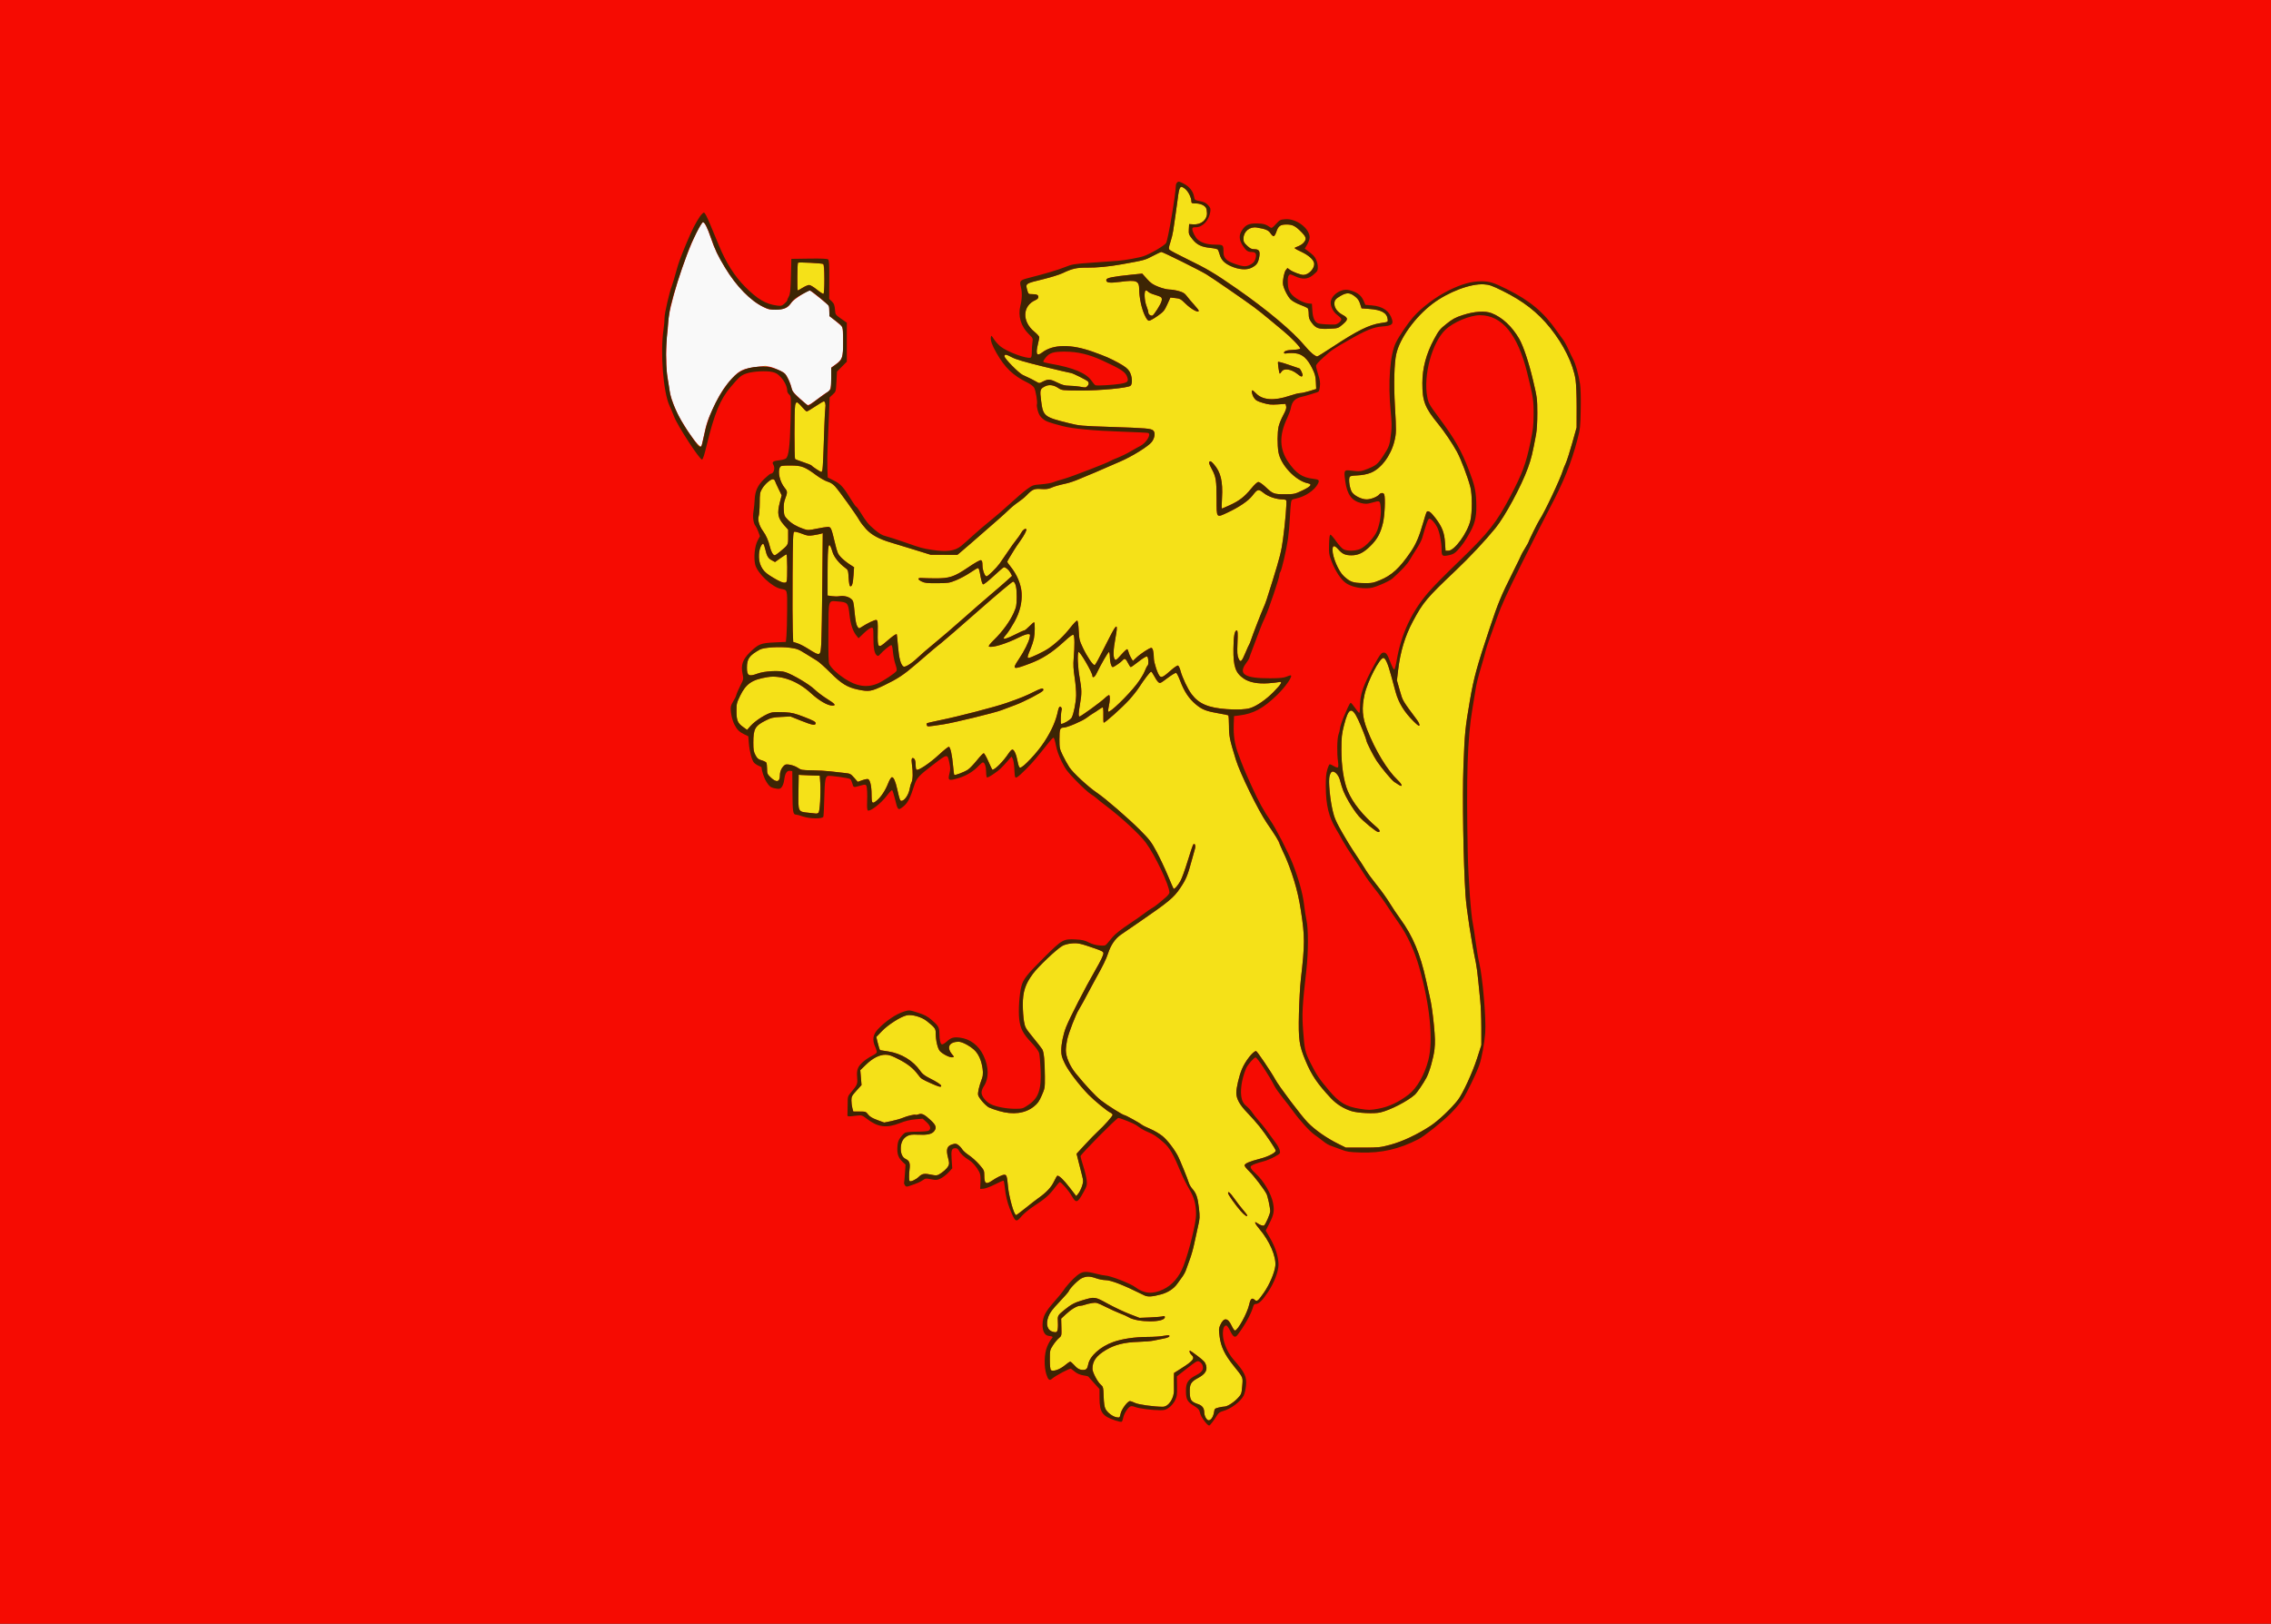
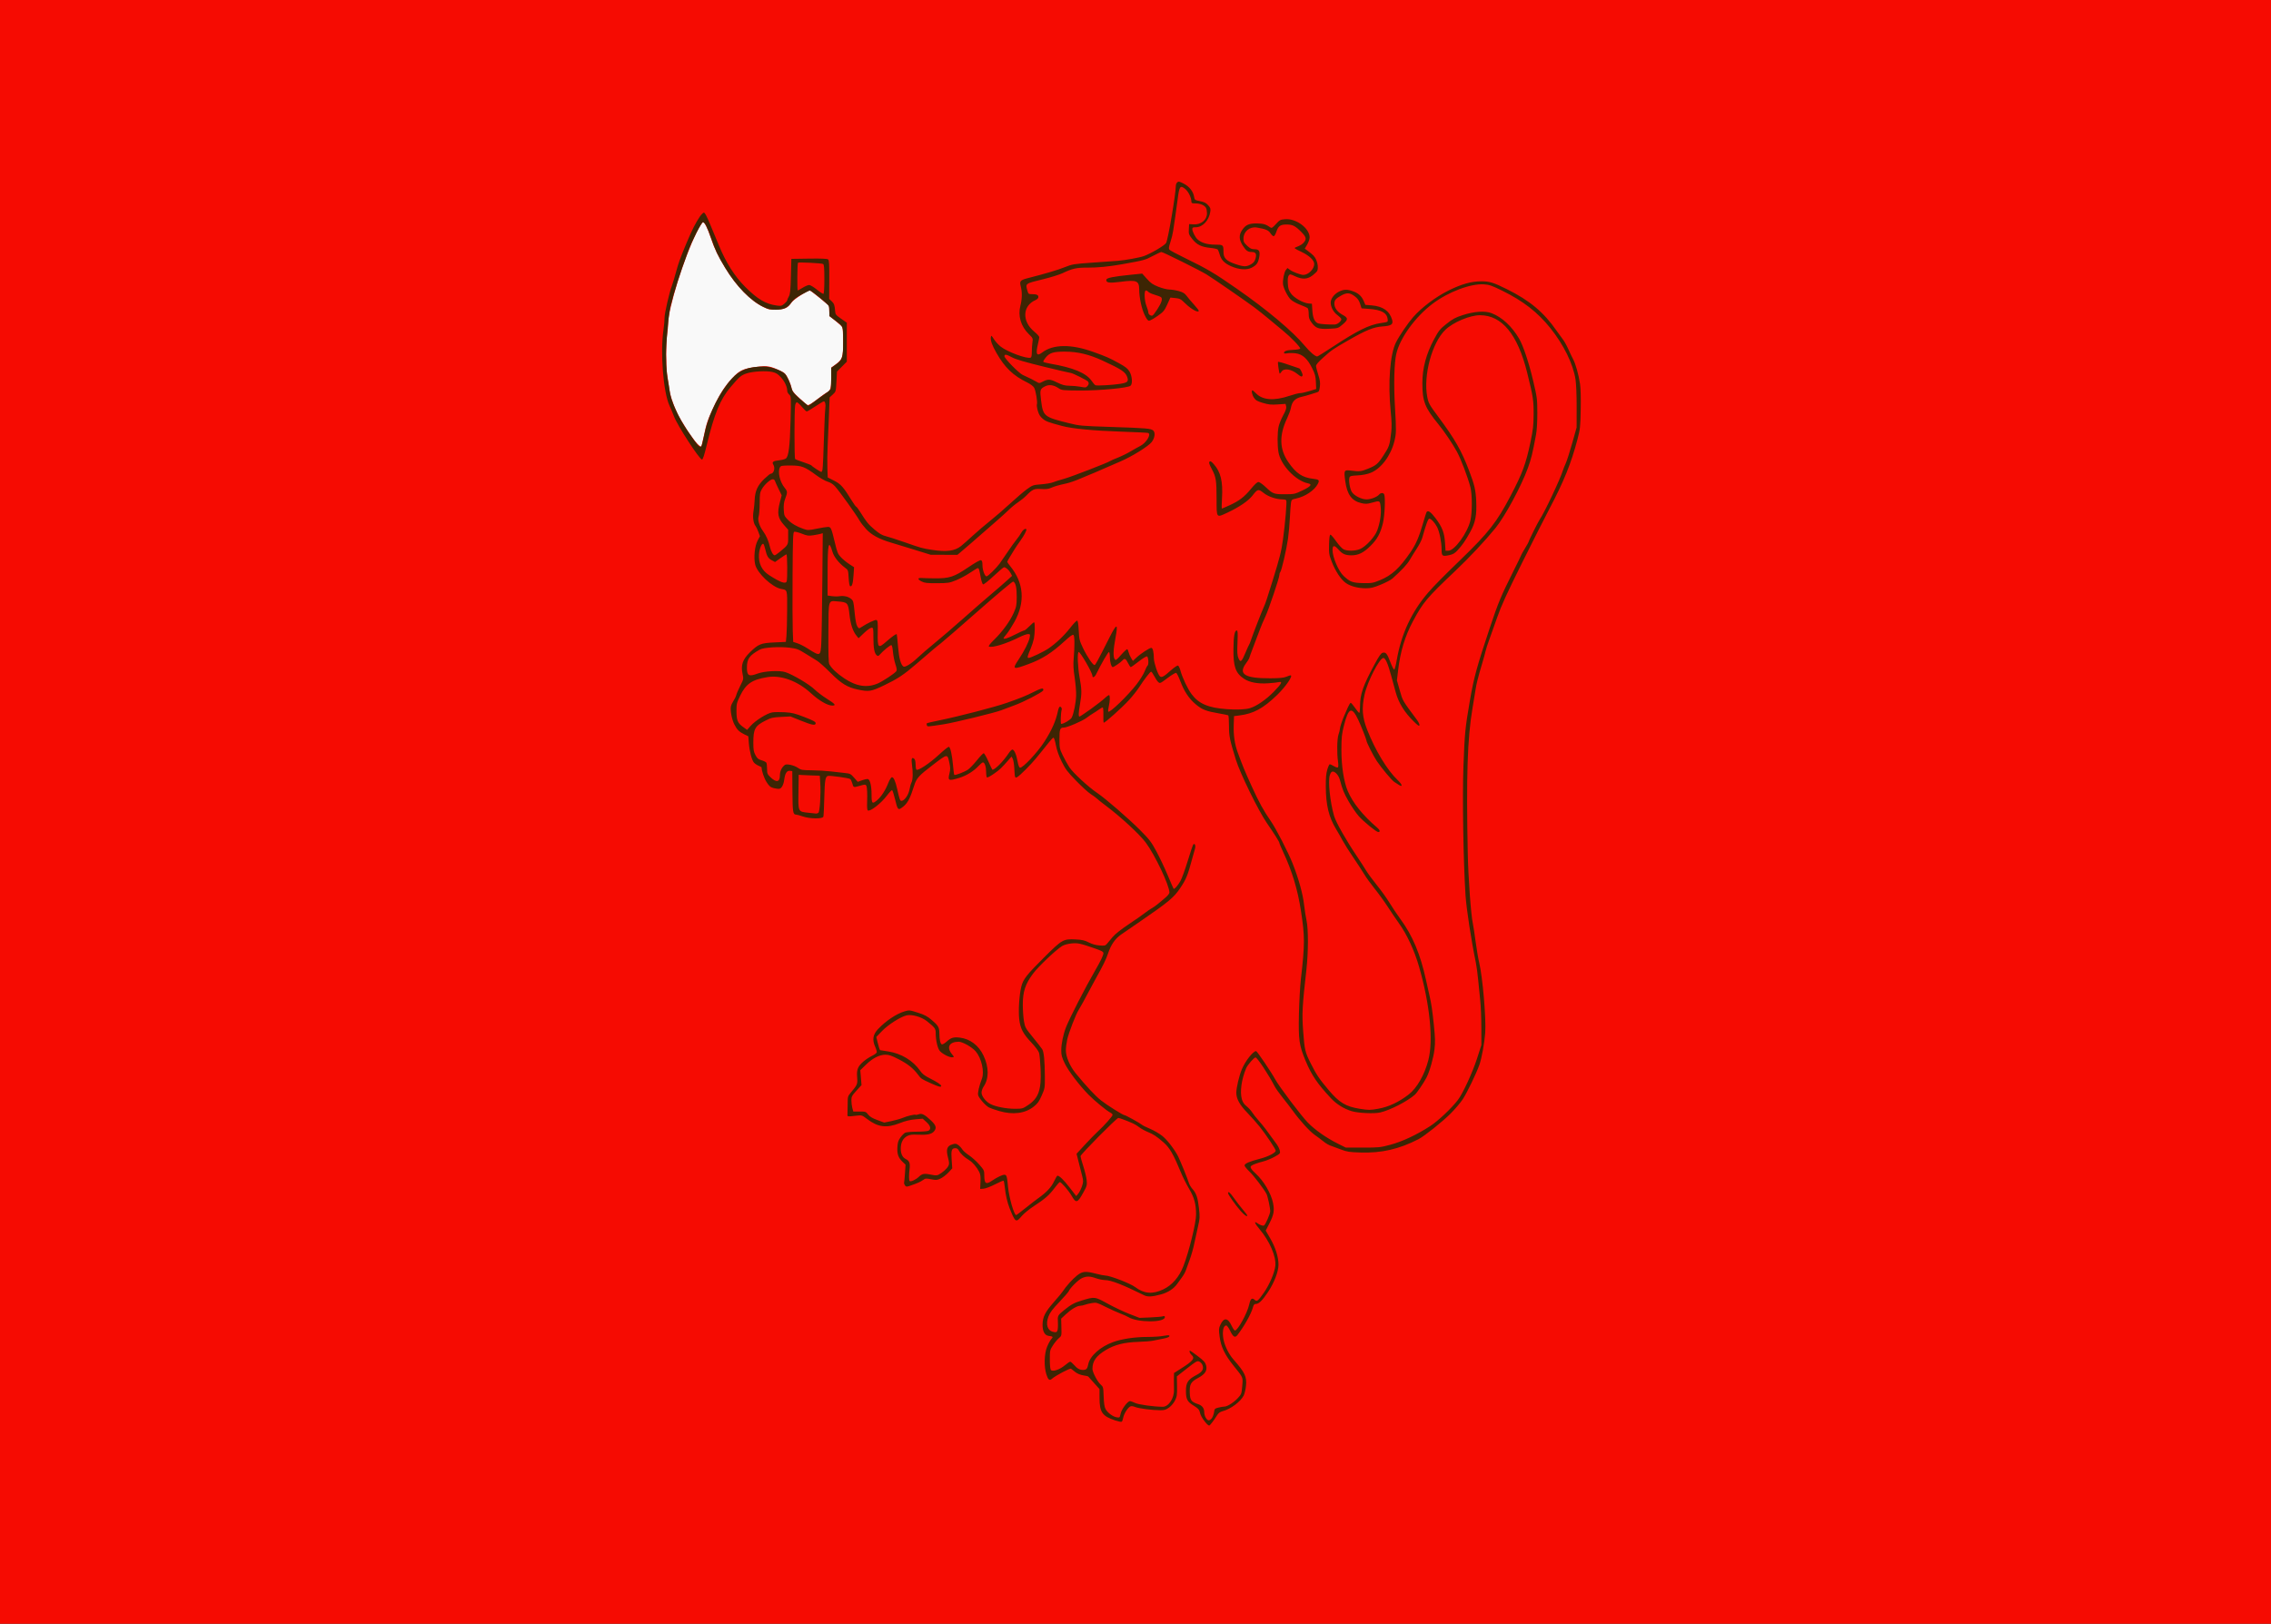
<svg xmlns="http://www.w3.org/2000/svg" xmlns:ns1="http://www.inkscape.org/namespaces/inkscape" xmlns:ns2="http://sodipodi.sourceforge.net/DTD/sodipodi-0.dtd" id="svg2985" version="1.1" ns1:version="0.48.4 r9939" width="2478" height="1772" ns2:docname="Kongeflagg.png">
  <rect width="100%" height="100%" fill="#333333" stroke="none" />
  <defs id="defs2989" />
  <ns2:namedview pagecolor="#ffffff" bordercolor="#666666" borderopacity="1" objecttolerance="10" gridtolerance="10" guidetolerance="10" ns1:pageopacity="0" ns1:pageshadow="2" ns1:window-width="640" ns1:window-height="480" id="namedview2987" showgrid="false" ns1:zoom="0.13318284" ns1:cx="1239" ns1:cy="1056.2427" ns1:window-x="0" ns1:window-y="0" ns1:window-maximized="0" ns1:current-layer="svg2985" />
-   <path ns1:connector-curvature="0" id="path2999" d="m 0,0 c 826,0 1652,0 2478,0 0,590.667 0,1181.333 0,1772 -826,0 -1652,0 -2478,0 C 0,1181.333 0,590.667 0,0 z" style="fill:#f60b02" ns2:nodetypes="ccccc" />
+   <path ns1:connector-curvature="0" id="path2999" d="m 0,0 c 826,0 1652,0 2478,0 0,590.667 0,1181.333 0,1772 -826,0 -1652,0 -2478,0 C 0,1181.333 0,590.667 0,0 " style="fill:#f60b02" ns2:nodetypes="ccccc" />
  <path ns1:connector-curvature="0" id="path3003" d="m 760.834,484.248 c -5.444,-5.718 -17.44,-24.127 -21.787,-33.437 -5.258,-11.26 -7.754,-19.031 -8.952,-27.88 -0.554,-4.087 -1.511,-10.582 -2.128,-14.432 -1.376,-8.593 -1.371,-35.831 0.008,-44 0.557,-3.3 1.022,-8.25 1.032,-11 0.064,-16.815 17.173,-71.84 30.918,-99.435 3.22,-6.465 6.375,-11.565 7.154,-11.565 1.711,0 4.893,6.394 8.462,17 3.959,11.764 7.704,19.59 15.753,32.916 11.941,19.77 27.554,35.78 41.548,42.603 5.992,2.922 7.159,3.145 14.759,2.827 9.151,-0.383 12.035,-1.792 16.199,-7.912 2.098,-3.083 17.053,-12.857 19.758,-12.912 0.583,-0.012 5.533,3.7 11,8.249 l 9.941,8.271 0.301,5.752 0.301,5.752 6.473,5.087 c 3.56,2.798 6.912,5.908 7.449,6.911 0.537,1.003 0.976,8.198 0.976,15.989 0,16.716 -0.819,19.196 -8.113,24.55 L 907,401.17 l 0,10.35 c 0,11.556 -0.903,15.07 -4.232,16.469 -1.247,0.524 -6.318,4.061 -11.268,7.861 -6.315,4.847 -9.447,6.67 -10.5,6.111 -0.825,-0.438 -4.927,-3.965 -9.116,-7.838 -6.261,-5.789 -7.725,-7.725 -8.23,-10.882 -0.338,-2.112 -1.987,-6.587 -3.664,-9.944 -2.577,-5.157 -3.778,-6.446 -7.739,-8.308 -12.255,-5.761 -14.732,-6.165 -27.494,-4.495 -13.915,1.822 -17.828,3.658 -25.65,12.036 -8.112,8.69 -13.9,17.647 -20.534,31.779 -6.266,13.347 -7.78,17.857 -10.635,31.692 -1.192,5.775 -2.475,10.837 -2.851,11.248 -0.376,0.412 -2.29,-0.938 -4.253,-3 z" style="fill:#f9f9f9" />
-   <path ns1:connector-curvature="0" id="path3001" d="m 1315.526,1547.05 c -0.839,-1.623 -1.532,-4.21 -1.54,-5.75 -0.024,-4.462 -2.164,-7.412 -6.428,-8.859 -7.753,-2.63 -9.023,-4.295 -9.351,-12.261 -0.389,-9.427 1.085,-12.153 8.793,-16.261 7.925,-4.224 10.532,-8.229 9.018,-13.851 -0.903,-3.353 -2.412,-5.039 -8.992,-10.049 -4.349,-3.311 -8.159,-6.02 -8.467,-6.02 -1.309,0 -0.402,2.832 1.441,4.5 4.197,3.798 2.212,6.412 -11.443,15.062 l -7.558,4.787 -0.124,6.575 c -0.068,3.616 -0.029,8.898 0.087,11.736 0.373,9.129 -5.878,18.578 -12.271,18.549 -9.708,-0.045 -26.325,-2.337 -30.064,-4.147 -2.343,-1.134 -4.905,-2.047 -5.694,-2.029 -2.602,0.06 -9.152,8.85 -10.178,13.659 -0.951,4.457 -1.026,4.526 -4.342,3.988 -4.203,-0.682 -10.007,-5.018 -12.173,-9.094 -1.128,-2.123 -1.754,-6.365 -2.004,-13.586 -0.351,-10.139 -0.464,-10.588 -3.269,-13.046 -3.504,-3.071 -8.938,-13.434 -8.956,-17.078 -0.041,-8.471 4.146,-14.354 14.695,-20.647 9.692,-5.782 20.039,-8.378 35.292,-8.854 6.875,-0.215 14.3,-0.828 16.5,-1.362 2.2,-0.534 6.679,-1.433 9.954,-1.996 5.87,-1.009 8.544,-2.352 7.253,-3.643 -0.363,-0.363 -3.22,-0.145 -6.35,0.483 -3.13,0.628 -10.903,1.145 -17.274,1.147 -13.703,0 -27.907,2.119 -37.515,5.584 -14.082,5.079 -25.467,15.301 -27.188,24.412 -0.891,4.718 -2.081,6 -5.568,6 -3.824,0 -6.359,-1.414 -10.031,-5.597 -1.643,-1.871 -3.475,-3.403 -4.07,-3.403 -0.595,0 -3.205,1.79 -5.8,3.978 -5.419,4.569 -13.123,7.21 -15.143,5.19 -0.828,-0.828 -1.248,-4.665 -1.256,-11.478 -0.012,-9.913 0.093,-10.397 3.341,-15.459 1.844,-2.874 4.739,-6.392 6.433,-7.818 3.079,-2.591 3.081,-2.597 2.83,-11.984 l -0.25,-9.392 5.11,-4.769 c 5.826,-5.437 12.282,-9.269 15.616,-9.269 1.253,0 3.544,-0.489 5.093,-1.086 1.548,-0.597 5.061,-1.447 7.805,-1.889 4.711,-0.758 5.536,-0.529 14.746,4.093 5.366,2.693 12.648,5.984 16.182,7.314 3.534,1.33 7.474,3.086 8.754,3.902 9.582,6.106 39.828,6.182 39.828,0.099 0,-1.281 -0.522,-1.497 -2.25,-0.931 -1.238,0.405 -7.456,0.953 -13.82,1.217 l -11.57,0.48 -10.93,-4.227 c -6.012,-2.325 -16.685,-7.375 -23.718,-11.222 -14.343,-7.845 -13.983,-7.799 -28.212,-3.572 -7.988,2.373 -11.915,4.491 -19,10.25 -7.538,6.126 -7.624,6.289 -7.187,13.608 0.214,3.595 8e-4,7.587 -0.475,8.872 -0.739,1.998 -1.333,2.246 -4.101,1.711 -6.789,-1.312 -9.072,-7.977 -5.761,-16.826 1.65,-4.41 4.249,-7.892 11.819,-15.835 5.338,-5.6 9.987,-10.922 10.332,-11.826 1.287,-3.373 10.471,-12.5 14.351,-14.263 5.107,-2.32 8.642,-2.291 15.521,0.129 3.025,1.064 7.427,1.949 9.781,1.967 6.55,0.05 19.233,4.986 42.877,16.686 3.665,1.814 8.749,1.504 18.342,-1.117 7.405,-2.023 13.751,-6.171 17.484,-11.427 1.41,-1.985 3.888,-5.409 5.507,-7.609 1.619,-2.2 3.45,-5.575 4.069,-7.5 0.619,-1.925 2.478,-7.088 4.131,-11.473 1.653,-4.385 3.825,-12.035 4.826,-17 1.002,-4.965 2.849,-13.41 4.105,-18.767 2.126,-9.063 2.203,-10.466 1.116,-20.199 -1.304,-11.67 -2.846,-16.212 -7.181,-21.148 -1.622,-1.847 -3.369,-4.833 -3.882,-6.636 -1.101,-3.866 -9.584,-24.733 -11.784,-28.988 -3.995,-7.726 -11.729,-17.739 -16.98,-21.984 -3.194,-2.582 -9.205,-6.113 -13.359,-7.848 -4.154,-1.734 -8.228,-3.753 -9.053,-4.485 -1.994,-1.769 -17.765,-10.473 -18.978,-10.473 -1.699,0 -19.351,-11.109 -25.837,-16.26 -6.152,-4.886 -15.943,-15.387 -27.381,-29.369 -6.436,-7.867 -10.803,-18.07 -10.803,-25.24 0,-2.547 0.65,-7.74 1.446,-11.54 1.489,-7.116 9.627,-28.157 12.606,-32.591 1.461,-2.175 6.071,-10.609 14.756,-27 1.312,-2.475 3.142,-5.85 4.069,-7.5 7.451,-13.272 11.22,-21.002 13.164,-27 2.967,-9.155 7.768,-16.16 14.045,-20.496 2.79,-1.927 12.125,-8.343 20.744,-14.257 31.055,-21.309 36.989,-26.232 43.729,-36.273 6.831,-10.179 8.284,-13.718 13.328,-32.474 1.109,-4.125 2.44,-8.902 2.957,-10.616 1.031,-3.416 -0.088,-6.544 -1.744,-4.875 -0.541,0.545 -3.297,8.642 -6.123,17.992 -2.827,9.35 -6.438,19.28 -8.026,22.066 -2.856,5.013 -6.552,9.165 -7.402,8.315 -0.242,-0.242 -3.105,-6.813 -6.362,-14.602 -3.258,-7.79 -8.785,-19.477 -12.283,-25.971 -5.668,-10.523 -7.614,-13.071 -17.882,-23.411 -12.444,-12.531 -37.822,-34.507 -46.902,-40.614 -9.658,-6.496 -26.4,-21.974 -30.337,-28.048 -2.045,-3.155 -5.308,-9.055 -7.25,-13.111 -3.328,-6.949 -3.532,-7.963 -3.532,-17.55 0,-10.813 0.658,-12.575 4.693,-12.575 3.696,0 20.188,-7.026 24.857,-10.59 2.362,-1.803 5.567,-4.002 7.122,-4.886 1.555,-0.884 4.356,-2.714 6.225,-4.066 1.869,-1.352 3.81,-2.458 4.314,-2.458 0.504,0 0.82,3.608 0.704,8.018 -0.117,4.41 0.05,8.28 0.369,8.599 0.841,0.841 20.067,-16.362 27.869,-24.938 3.659,-4.022 8.389,-9.982 10.51,-13.246 5.925,-9.116 12.295,-17.433 13.351,-17.433 0.523,0 2.036,2.138 3.36,4.75 1.325,2.612 3.303,5.558 4.395,6.545 1.934,1.748 2.203,1.632 10.137,-4.346 4.482,-3.378 8.736,-5.916 9.452,-5.641 0.716,0.275 2.747,4.327 4.512,9.004 4.281,11.343 9.494,19.15 16.945,25.376 6.874,5.744 11.356,7.498 25.136,9.839 5.199,0.883 9.811,1.827 10.25,2.099 0.439,0.271 0.798,5.444 0.798,11.496 0,11.295 0.781,15.133 7.528,36.986 4.631,14.998 24.482,55.517 33.998,69.393 9.819,14.319 11.349,16.896 14.545,24.5 1.734,4.125 3.501,7.95 3.927,8.5 1.571,2.026 6.901,16.4 11.31,30.5 3.117,9.969 5.371,19.968 7.214,32 4.336,28.311 4.324,35.868 -0.121,75 -0.843,7.425 -1.778,24.315 -2.077,37.534 -0.64,28.284 0.214,34.276 7.299,51.234 6.55,15.677 12.793,24.88 27.678,40.802 5.987,6.404 13.873,11.331 22.403,13.995 6.946,2.17 24.73,2.999 31.375,1.462 10.771,-2.491 29.8,-12.275 37.771,-19.421 2.405,-2.156 9.717,-12.936 12.741,-18.783 3.36,-6.497 7.59,-21.529 8.645,-30.723 1.361,-11.857 -1.25,-40.563 -5.239,-57.601 -0.515,-2.2 -2.32,-10.3 -4.01,-18 -6.22,-28.334 -14.578,-48.298 -27.723,-66.224 -3.72,-5.073 -9.152,-13.173 -12.07,-18 -2.918,-4.827 -9.127,-13.501 -13.798,-19.276 -4.671,-5.775 -9.969,-12.975 -11.774,-16 -1.805,-3.025 -6.395,-10.135 -10.202,-15.799 -6.855,-10.201 -11.028,-17.05 -19.084,-31.324 -6.274,-11.115 -8.647,-20.148 -10.434,-39.71 -0.981,-10.737 -0.961,-13.959 0.105,-17.19 0.913,-2.765 1.887,-3.977 3.198,-3.977 2.866,0 6.504,4.247 7.819,9.128 2.928,10.87 4.22,14.047 9.513,23.394 3.102,5.477 8.084,12.742 11.071,16.145 5.243,5.972 19.177,17.334 21.258,17.334 2.439,0 1.953,-2.135 -1.071,-4.711 -15.655,-13.331 -26.778,-27.181 -32.225,-40.123 -4.332,-10.293 -6.96,-27.483 -6.904,-45.166 0.043,-13.585 0.395,-16.859 2.846,-26.5 4.948,-19.459 8.49,-20.828 15.523,-6 3.002,6.329 8.964,21.43 8.964,22.705 0,1.784 7.613,16.803 11.301,22.295 5.155,7.676 16.332,21.037 19.081,22.808 1.165,0.75 3.313,2.138 4.775,3.083 4.833,3.125 4.122,-0.155 -1.109,-5.114 -11.269,-10.685 -24.397,-32.345 -33.199,-54.776 -5.442,-13.869 -6.182,-23.591 -2.928,-38.5 3.085,-14.135 16.382,-40 20.564,-40 2.198,0 4.916,6.147 8.402,19 1.716,6.325 4,14.688 5.077,18.585 3.198,11.575 9.467,21.698 19.66,31.744 4.447,4.383 5.959,5.38 6.223,4.1 0.192,-0.929 -0.933,-3.414 -2.5,-5.521 -16.295,-21.92 -15.677,-20.864 -18.957,-32.393 l -3.135,-11.016 1.288,-11 c 2.371,-20.254 7.499,-37.251 16.105,-53.374 11.132,-20.858 15.066,-25.534 46.637,-55.446 15.073,-14.281 32.144,-32.496 43.469,-46.383 10.432,-12.791 28.355,-46.028 35.48,-65.797 3.646,-10.115 4.865,-15.135 8.862,-36.5 0.853,-4.56 1.382,-13.771 1.351,-23.5 -0.051,-15.447 -0.212,-16.674 -4.668,-35.518 -4.615,-19.516 -10.743,-37.832 -15.203,-45.441 -7.93,-13.528 -18.545,-23.346 -30.076,-27.819 -7.1,-2.754 -18.878,-1.953 -31.5,2.14 -7.876,2.554 -10.868,4.165 -17.5,9.422 -7.268,5.761 -8.516,7.296 -13.64,16.778 -8.621,15.953 -12.805,31.585 -12.833,47.937 -0.033,19.912 2.669,26.847 17.534,45 6.354,7.76 15.208,20.889 20.136,29.859 4.34,7.9 11.984,28.024 14.733,38.785 2.051,8.031 2.064,27.632 0.024,36.289 C 1601.221,581.651 1587.116,601 1580.349,601 l -3.053,0 -0.567,-8.759 c -0.712,-10.995 -3.075,-17.107 -10.345,-26.767 -5.268,-7 -8.31,-9.021 -9.842,-6.54 -0.317,0.514 -1.884,5.476 -3.482,11.027 -4.567,15.868 -7.925,23.721 -13.871,32.444 -12.033,17.648 -20.584,25.493 -33.551,30.779 -7.562,3.082 -8.861,3.304 -18.409,3.134 -11.191,-0.199 -14.091,-1.262 -21.065,-7.724 C 1460.576,623.416 1454,608.094 1454,600.254 c 0,-5.423 1.961,-5.627 6.335,-0.661 4.362,4.952 7.608,6.407 14.299,6.407 7.641,0 13.299,-2.822 20.986,-10.468 7.267,-7.228 10.704,-13.591 13.386,-24.775 1.939,-8.087 2.802,-27.487 1.386,-31.175 -0.793,-2.066 -3.782,-2.024 -5.521,0.077 -2.186,2.641 -8.999,5.296 -13.656,5.319 -5.587,0.029 -13.696,-4.074 -16.204,-8.197 -2.102,-3.456 -3.584,-12.405 -2.579,-15.572 0.554,-1.745 1.709,-2.062 8.852,-2.43 5.372,-0.277 10.291,-1.232 14.215,-2.761 11.338,-4.417 22.034,-18.59 25.951,-34.389 2.16,-8.713 2.206,-11.403 0.646,-38.129 -1.407,-24.112 -0.819,-47.231 1.455,-57.25 3.915,-17.246 20.594,-40.345 39.482,-54.679 17.09,-12.969 41.578,-22.237 56.224,-21.279 5.837,0.382 8.574,1.336 20.076,6.999 22.653,11.154 38.44,23.421 52.191,40.557 14.772,18.408 25.039,39.352 27.632,56.366 0.743,4.874 1.242,17.345 1.214,30.286 l -0.049,22 -4.766,17 c -2.621,9.35 -5.79,19.25 -7.042,22 -1.252,2.75 -2.613,6.125 -3.025,7.5 -2.835,9.454 -20.401,46.697 -25.469,54 -1.804,2.6 -12.02,23.173 -12.02,24.206 0,0.324 -1.8,3.552 -4,7.173 -2.2,3.621 -4,6.827 -4,7.125 0,0.297 -4.104,8.743 -9.12,18.768 -13.196,26.374 -16.047,33.246 -25.372,61.145 -13.875,41.512 -17.347,54.18 -21.555,78.63 -5.254,30.531 -5.75,35.572 -7.13,72.452 -1.248,33.353 -0.106,103.668 2.283,140.5 0.962,14.836 6.298,49.634 11.27,73.5 0.802,3.85 1.951,12.4 2.553,19 0.602,6.6 1.615,16.725 2.252,22.5 0.637,5.775 1.166,19.05 1.177,29.5 l 0.02,19 -4.667,14.5 c -4.954,15.389 -15.605,38.486 -20.921,45.365 -7.267,9.403 -21.591,22.904 -30.291,28.549 -14.527,9.427 -30.384,16.863 -43.375,20.34 -11.024,2.951 -12.581,3.111 -30.125,3.112 l -18.5,7e-4 -8,-3.96 c -12.986,-6.428 -25.486,-15.148 -33.5,-23.369 -7.181,-7.367 -31.322,-39.376 -35.5,-47.07 -4.273,-7.869 -19.889,-30.966 -20.916,-30.936 -3.353,0.098 -11.9,11.034 -15.561,19.913 -3.029,7.344 -6.023,20.084 -6.023,25.625 0,6.516 3.594,13.049 11.931,21.688 4.374,4.533 10.458,11.392 13.519,15.242 7.053,8.87 17.55,24.546 17.55,26.209 0,2.323 -8.389,6.6 -17.484,8.915 -11.069,2.816 -16.516,5.198 -16.516,7.221 0,0.847 2.379,3.816 5.287,6.598 4.715,4.511 15.628,18.794 18.595,24.337 1.355,2.531 4.118,15.309 4.117,19.036 -8e-4,2.852 -5.106,14.514 -6.816,15.571 -1.071,0.662 -4.526,-0.554 -7.385,-2.599 -3.867,-2.765 -2.627,0.473 2.49,6.506 11.007,12.975 18.285,29.812 17.295,40.01 -0.716,7.374 -6.392,20.686 -12.571,29.486 -6.403,9.118 -7.511,9.974 -9.993,7.727 -2.947,-2.667 -4.523,-1.31 -5.958,5.132 -2.099,9.428 -12.484,28.351 -15.559,28.351 -0.638,0 -2.233,-2.292 -3.545,-5.094 -4.28,-9.139 -8.613,-9.428 -12.489,-0.833 -1.63,3.615 -1.698,4.924 -0.661,12.728 1.469,11.051 5.578,19.597 15.156,31.521 10.816,13.464 10.33,12.324 9.498,22.309 -0.693,8.325 -0.895,8.885 -4.679,12.99 -4.479,4.86 -11.595,9.379 -14.767,9.379 -1.171,0 -4.074,0.49 -6.452,1.089 -3.992,1.005 -4.362,1.377 -4.829,4.862 -0.638,4.757 -3.4,9.05 -5.823,9.05 -1.048,0 -2.526,-1.288 -3.385,-2.95 z M 1361,1326.386 c 0,-0.338 -2.161,-3.15 -4.803,-6.25 -2.641,-3.1 -6.939,-8.673 -9.55,-12.386 -4.464,-6.347 -6.647,-8.199 -6.647,-5.639 0,1.562 8.385,13.385 13.888,19.584 4.047,4.558 7.112,6.58 7.112,4.691 z m -253.846,-2.136 c -2.474,-4.727 -6.442,-20.698 -7.241,-29.143 -1.107,-11.699 -1.539,-13.107 -4.02,-13.107 -2.236,0 -8.004,2.779 -13.474,6.491 -6.669,4.526 -8.419,3.276 -8.419,-6.009 0,-5.057 -0.304,-5.704 -5.484,-11.643 -3.016,-3.458 -8.079,-8.009 -11.25,-10.112 -3.171,-2.103 -6.457,-5.004 -7.303,-6.445 -0.845,-1.442 -2.742,-3.521 -4.215,-4.62 -2.363,-1.764 -3.138,-1.861 -6.594,-0.826 -5.839,1.749 -7.057,5.382 -4.775,14.241 1.566,6.08 1.592,7.069 0.253,9.601 -1.501,2.836 -6.139,6.933 -10.446,9.228 -1.75,0.932 -3.529,0.972 -7.299,0.164 -8.342,-1.789 -10.63,-1.416 -14.529,2.372 -3.032,2.945 -8.765,5.512 -9.834,4.404 -0.763,-0.791 -0.815,-6.75 -0.107,-12.498 0.867,-7.042 -0.049,-9.582 -4.166,-11.555 -3.663,-1.756 -5.592,-6.13 -5.377,-12.195 0.219,-6.19 2.634,-10.543 7.16,-12.907 2.78,-1.452 5.148,-1.731 11.966,-1.408 9.761,0.462 14.568,-0.555 17.131,-3.624 3.135,-3.753 2.337,-6.616 -3.323,-11.93 -6.898,-6.476 -9.939,-8.008 -13.336,-6.717 -1.452,0.552 -2.964,0.804 -3.36,0.559 -1.078,-0.666 -9.006,1.226 -14.112,3.369 -2.475,1.039 -8.03,2.615 -12.344,3.503 l -7.844,1.614 -7.534,-2.778 c -5.455,-2.011 -8.221,-3.675 -10.025,-6.028 -2.381,-3.107 -2.793,-3.25 -9.325,-3.25 l -6.834,0 -1.041,-3.75 c -0.573,-2.062 -1.044,-5.811 -1.047,-8.33 -0.005,-4.154 0.508,-5.148 5.523,-10.689 l 5.529,-6.109 -0.677,-8.118 -0.677,-8.118 6.071,-5.904 C 952.187,1154.774 959.547,1151 966.193,1151 c 3.833,0 6.813,1.032 14.563,5.042 9.897,5.121 15.816,9.84 20.907,16.669 3.436,4.609 3.745,4.816 14.204,9.523 8.517,3.833 11.133,4.499 11.133,2.834 0,-1.339 -4.432,-4.281 -12.69,-8.425 -5.385,-2.702 -7.955,-4.719 -10.237,-8.036 -7.643,-11.109 -20.626,-18.987 -34.898,-21.178 -4.771,-0.732 -8.74,-1.353 -8.818,-1.38 -0.431,-0.148 -1.732,-4.208 -2.876,-8.979 l -1.302,-5.43 6.147,-6.401 c 6.75,-7.03 20.398,-15.718 27.031,-17.208 5.635,-1.266 16.224,1.724 21.781,6.152 8.861,7.059 9.862,8.37 9.862,12.909 0,8.23 2.101,17.275 4.646,19.998 3.126,3.345 10.742,7.14 13.507,6.73 2.149,-0.319 2.148,-0.328 -0.34,-3.32 -4.688,-5.636 -4.3,-10.604 0.987,-12.614 5.175,-1.967 9.438,-1.265 15.97,2.631 10.237,6.106 14.257,12.324 16.243,25.124 0.923,5.952 0.837,7.708 -0.564,11.444 -3.169,8.456 -4.779,15.461 -4.139,18.012 0.827,3.293 8.05,11.519 11.834,13.476 1.603,0.829 6.65,2.59 11.214,3.912 14.971,4.338 28.224,2.635 37.603,-4.833 4.285,-3.412 5.844,-5.584 8.722,-12.154 3.413,-7.789 3.503,-8.33 3.436,-20.5 -0.095,-17.273 -1.042,-27.052 -2.906,-30 -0.869,-1.375 -5.424,-7.21 -10.122,-12.967 -8.094,-9.918 -8.606,-10.835 -9.777,-17.5 -0.679,-3.868 -1.253,-11.908 -1.275,-17.865 -0.053,-14.406 2.709,-22.845 11.184,-34.168 5.912,-7.9 25.119,-26.115 31.823,-30.179 2.038,-1.236 6.119,-2.358 9.954,-2.739 7.003,-0.695 9.556,-0.153 25.75,5.465 7.464,2.59 9.25,3.591 9.25,5.186 0,2.203 -2.993,8.47 -8.86,18.552 -10.401,17.873 -28.225,52.585 -31.945,62.215 -3.104,8.034 -5.195,18.244 -5.195,25.365 0,5.198 0.643,7.568 3.851,14.188 3.987,8.227 15.571,23.489 25.782,33.969 6.444,6.614 20.436,18.097 24.066,19.751 1.266,0.577 2.302,1.643 2.302,2.368 0,1.5 -9.129,11.758 -16.299,18.316 -2.64,2.414 -8.896,8.833 -13.903,14.263 l -9.103,9.873 2.18,8.704 c 1.199,4.787 2.913,11.552 3.811,15.033 1.51,5.862 1.509,6.711 -0.015,11.5 -0.905,2.844 -2.697,6.475 -3.981,8.068 l -2.334,2.897 -7.261,-9.382 c -6.429,-8.308 -11.144,-12.885 -13.292,-12.905 -0.384,0 -2.06,2.846 -3.724,6.332 -3.048,6.387 -8.327,12.005 -17.062,18.161 -2.342,1.65 -8.59,6.484 -13.886,10.743 -5.296,4.259 -9.95,7.746 -10.343,7.75 -0.393,0 -1.127,-0.781 -1.631,-1.743 z M 882.186,886.961 c -11.5,-1.206 -11.281,-0.748 -10.957,-22.886 L 871.5,845.5 l 2.5,0.228 c 1.375,0.126 6.55,0.35 11.5,0.5 l 9,0.272 0.502,7.5 c 0.276,4.125 0.245,13.048 -0.068,19.829 -0.562,12.16 -1.271,14.401 -4.434,14.02 -0.55,-0.066 -4.291,-0.466 -8.314,-0.888 z m 69.481,-11.628 C 951.3,874.967 951,871.081 951,866.699 c 0,-8.75 -1.587,-15.604 -3.811,-16.457 -0.788,-0.302 -3.64,0.244 -6.338,1.214 l -4.905,1.764 -3.971,-4.512 c -3.711,-4.215 -4.382,-4.553 -10.223,-5.148 -3.438,-0.35 -10.302,-1.127 -15.252,-1.726 -4.95,-0.6 -14.214,-1.145 -20.586,-1.212 -10.819,-0.114 -11.846,-0.299 -15.5,-2.799 -3.977,-2.719 -12.065,-4.518 -13.948,-3.102 -3.422,2.574 -5.466,6.82 -5.466,11.354 0,7.544 -3.823,8.342 -10.25,2.138 -3.442,-3.322 -3.751,-4.076 -3.765,-9.167 -0.008,-3.051 -0.375,-6.114 -0.815,-6.807 -0.44,-0.693 -2.765,-1.829 -5.167,-2.524 -3.608,-1.045 -4.77,-2.026 -6.685,-5.647 C 822.385,820.413 822,818.174 822,810.586 c 0,-15.187 1.767,-18.396 13.347,-24.249 6.105,-3.085 7.949,-3.516 17,-3.97 l 10.153,-0.51 11.4,4.571 C 886.455,791.463 890,792.061 890,789.144 c 0,-1.448 -2.681,-2.898 -12.18,-6.591 -10.352,-4.024 -13.555,-4.816 -21.341,-5.281 -5.039,-0.301 -11.238,-0.235 -13.775,0.145 -5.652,0.848 -18.601,8.958 -23.844,14.934 l -3.64,4.149 -4.36,-3.123 c -5.998,-4.296 -7.224,-7.235 -7.251,-17.377 -0.021,-7.907 0.257,-9.071 3.979,-16.693 6.445,-13.197 12.978,-17.643 29.965,-20.393 14.807,-2.397 32.888,4.3 47.204,17.482 8.773,8.079 18.236,13.604 23.298,13.604 4.697,0 3.297,-1.781 -5.925,-7.535 -4.531,-2.827 -10.576,-7.414 -13.434,-10.193 -5.604,-5.45 -23.483,-16.044 -31.658,-18.759 -6.368,-2.115 -22.933,-1.241 -30.538,1.611 -9.349,3.506 -11.5,2.317 -11.5,-6.356 0,-9.879 2.517,-13.417 14.173,-19.927 4.16,-2.323 21.673,-3.386 32.583,-1.978 7.776,1.004 9.451,1.634 17.18,6.464 4.71,2.944 10.361,6.428 12.557,7.744 2.196,1.315 8.721,7.144 14.5,12.953 11.896,11.956 18.563,16.069 29.933,18.46 12.263,2.58 14.574,2.21 28.798,-4.609 14.574,-6.987 21.298,-11.415 34.201,-22.525 19.651,-16.92 22.746,-19.527 27.575,-23.236 2.75,-2.112 21.376,-18.263 41.391,-35.892 20.015,-17.629 36.962,-31.833 37.658,-31.566 2.635,1.011 3.951,6.787 3.856,16.926 -0.086,9.163 -0.399,10.76 -3.422,17.5 -4.116,9.174 -12.26,20.315 -21.253,29.075 -4.248,4.137 -6.41,6.921 -5.712,7.353 3.054,1.887 19.004,-2.972 33.169,-10.105 3.72,-1.873 7.949,-3.406 9.399,-3.406 2.504,0 2.601,0.188 1.936,3.75 -0.894,4.787 -5.918,14.813 -11.87,23.686 -7.607,11.341 -6.655,11.749 11.507,4.934 14.275,-5.356 24.508,-11.899 38.206,-24.428 6.583,-6.021 9.157,-7.819 9.995,-6.981 1.277,1.277 1.357,11.893 0.192,25.539 -0.585,6.857 -0.331,11.858 1.068,21 1.01,6.6 1.732,15.375 1.605,19.5 -0.243,7.906 -2.604,19.712 -4.824,24.12 -1.185,2.354 -8.718,6.88 -11.452,6.88 -0.954,0 -0.541,-12.045 0.534,-15.591 0.496,-1.636 -1.113,-3.757 -2.295,-3.026 -0.569,0.352 -1.326,2.097 -1.682,3.878 -3.913,19.589 -16.398,40.138 -35.507,58.439 -2.475,2.37 -5.17,4.19 -5.989,4.043 -0.991,-0.178 -1.895,-2.507 -2.703,-6.964 -1.368,-7.546 -3.702,-12.779 -5.7,-12.779 -0.738,0 -2.603,1.913 -4.145,4.25 -5.675,8.603 -14.751,17.75 -17.612,17.75 -0.228,0 -2.185,-4.05 -4.35,-9 -2.165,-4.95 -4.477,-9 -5.137,-9 -0.66,0 -4.003,3.487 -7.429,7.75 -3.426,4.263 -7.792,8.816 -9.702,10.118 -3.788,2.582 -14.155,6.542 -14.977,5.72 -0.281,-0.281 -0.85,-4.466 -1.263,-9.3 -1.064,-12.44 -3.036,-21.289 -4.743,-21.289 -0.769,0 -5.527,3.821 -10.573,8.492 -10.683,9.887 -23.538,18.328 -24.825,16.301 -0.451,-0.711 -0.827,-3.375 -0.836,-5.921 -0.01,-2.934 -0.58,-5.096 -1.558,-5.908 -2.459,-2.041 -3.299,0.058 -2.416,6.035 1.267,8.577 1.091,16.841 -0.423,19.8 -0.76,1.485 -1.703,4.725 -2.096,7.2 -1.002,6.309 -5.624,13 -8.982,13 -1.452,0 -2.128,-1.915 -4.587,-13 -1.902,-8.575 -3.976,-13.142 -5.809,-12.789 -0.92,0.177 -2.671,3.066 -4.122,6.799 -2.904,7.47 -7.592,14.609 -12.069,18.376 -3.236,2.723 -4.169,3.067 -5.288,1.948 z m 77.938,-84.902 c 11.218,-1.71 56.245,-12.684 62.973,-15.348 2.707,-1.072 9.422,-3.592 14.922,-5.6 9.607,-3.508 29.238,-13.669 30.708,-15.894 0.39,-0.59 0.27,-1.51 -0.265,-2.046 -0.631,-0.631 -3.867,0.479 -9.208,3.162 -9.454,4.747 -14.869,6.959 -30.235,12.349 -12.679,4.448 -52.607,14.821 -72.798,18.913 -7.589,1.538 -14.057,3.055 -14.374,3.372 -0.316,0.316 -0.306,1.277 0.023,2.134 0.644,1.68 0.254,1.702 18.254,-1.042 z M 1177.001,779.25 c 7e-4,-1.512 0.675,-6.575 1.499,-11.25 1.966,-11.163 1.893,-15.501 -0.485,-28.581 -2.059,-11.326 -2.683,-26.889 -1.117,-27.857 1.474,-0.911 15.102,22.571 15.102,26.022 0,2.55 2.466,1.419 4.073,-1.868 5.596,-11.449 13.247,-24.638 14.016,-24.163 0.501,0.31 0.911,2.719 0.911,5.355 0,5.292 1.656,11.09 3.168,11.09 1.268,0 9.069,-5.375 10.762,-7.416 2.128,-2.564 3.536,-1.863 5.858,2.916 1.202,2.475 2.581,4.5 3.064,4.5 0.482,0 4.346,-2.735 8.587,-6.079 4.431,-3.494 8.316,-5.846 9.136,-5.531 1.588,0.609 2.053,9.104 0.549,10.034 -0.482,0.298 -1.916,3.137 -3.186,6.309 -1.27,3.172 -5.263,9.568 -8.873,14.214 -9.691,12.472 -29.18,31.269 -30.771,29.679 -0.349,-0.349 -0.107,-2.917 0.536,-5.707 1.308,-5.668 1.526,-11.231 0.482,-12.275 -0.379,-0.379 -2.517,1.056 -4.75,3.189 -4.488,4.286 -26.285,20.167 -27.68,20.167 -0.484,0 -0.88,-1.238 -0.879,-2.75 z m 161.827,-5.336 c -20.307,-1.421 -30.759,-5.857 -38.646,-16.403 -4.327,-5.786 -10.147,-18.113 -12.206,-25.852 -0.708,-2.663 -1.883,-5.07 -2.611,-5.349 -0.728,-0.279 -4.117,1.981 -7.531,5.022 -8.247,7.346 -10.433,8.498 -12.398,6.534 -2.229,-2.229 -6.39,-14.768 -6.427,-19.366 -0.056,-6.971 -1.154,-11.5 -2.787,-11.5 -2.03,0 -11.827,6.438 -16.404,10.78 l -3.682,3.493 -2.035,-3.346 c -1.119,-1.84 -2.309,-4.596 -2.645,-6.125 -0.336,-1.528 -0.992,-3.015 -1.458,-3.303 -0.466,-0.288 -3.458,2.431 -6.648,6.042 -5.246,5.938 -5.922,6.399 -7.075,4.821 -1.861,-2.545 -1.581,-10.337 0.833,-23.161 3.067,-16.293 1.597,-16.496 -6.322,-0.875 -13.464,26.561 -15.361,30.076 -16.412,30.405 -1.656,0.519 -8.147,-8.996 -12.779,-18.731 -3.711,-7.8 -4.088,-9.358 -4.57,-18.921 -0.331,-6.569 -0.953,-10.561 -1.681,-10.802 -0.635,-0.21 -4.105,3.397 -7.711,8.014 -6.673,8.546 -15.415,16.817 -23.786,22.508 -5.166,3.511 -19.292,10.201 -21.54,10.201 -1.716,0 -1.28,-1.956 2.261,-10.133 1.341,-3.098 2.938,-8.048 3.548,-11 1.095,-5.297 1.293,-16.79 0.307,-17.776 -0.279,-0.279 -2.567,1.611 -5.084,4.201 -2.517,2.59 -5.114,4.708 -5.771,4.708 -0.657,0 -5.163,2.025 -10.013,4.5 -7.99,4.077 -12.555,5.498 -12.555,3.909 0,-0.325 1.502,-2.345 3.337,-4.489 1.835,-2.144 5.693,-8.152 8.573,-13.351 5.594,-10.097 8.044,-19.465 7.997,-30.569 -0.036,-8.425 -5.484,-21.43 -12.657,-30.21 -1.788,-2.188 -3.243,-4.274 -3.233,-4.634 0.01,-0.36 1.022,-2.303 2.25,-4.316 1.228,-2.013 3.561,-5.838 5.184,-8.5 1.623,-2.662 4.655,-7.176 6.738,-10.031 4.241,-5.813 7.447,-12.007 6.634,-12.82 -1.124,-1.124 -3.961,0.879 -5.498,3.882 -0.881,1.721 -3.265,5.154 -5.3,7.629 -2.034,2.475 -6.235,8.325 -9.335,13 -3.101,4.675 -7.112,10.511 -8.914,12.968 -3.825,5.216 -12.798,13.984 -14.341,14.013 -1.883,0.035 -4.435,-6.897 -4.435,-12.046 0,-3.62 -0.433,-5.164 -1.571,-5.6 -0.993,-0.381 -6.237,2.557 -14.25,7.983 -15.175,10.277 -20.239,11.931 -36.179,11.822 -5.775,-0.04 -12.075,-0.2 -14,-0.356 -4.942,-0.4 -5.171,1.363 -0.483,3.716 3.401,1.707 5.885,1.99 16.983,1.928 12.24,-0.068 13.457,-0.259 20.823,-3.268 4.302,-1.758 11.145,-5.438 15.205,-8.178 4.06,-2.74 7.804,-4.981 8.32,-4.981 1.261,0 1.665,1.245 3.198,9.85 0.722,4.054 1.894,7.574 2.613,7.85 0.72,0.276 5.884,-3.794 11.545,-9.1 5.633,-5.28 10.716,-9.6 11.296,-9.6 1.97,0 5.505,3.109 7.148,6.286 l 1.636,3.164 -5.892,5.35 c -3.241,2.942 -11.053,9.704 -17.36,15.025 -6.308,5.321 -20.032,17.277 -30.5,26.57 -10.467,9.292 -24.432,21.282 -31.032,26.643 -6.6,5.362 -14.901,12.529 -18.447,15.927 -6.341,6.077 -13.477,10.509 -15.203,9.442 -2.939,-1.816 -4.924,-9.013 -5.968,-21.638 -0.604,-7.298 -1.236,-13.418 -1.404,-13.601 -0.651,-0.704 -4.662,2.094 -11.182,7.8 -9.265,8.108 -9.871,7.48 -9.578,-9.915 0.185,-10.998 -0.015,-12.955 -1.382,-13.479 -1.428,-0.548 -9.963,3.514 -16.805,7.997 -2.269,1.487 -2.479,1.434 -4.095,-1.032 -1.145,-1.748 -2.107,-6.747 -2.937,-15.259 -1.164,-11.942 -1.391,-12.785 -3.994,-14.861 -3.168,-2.526 -7.979,-3.543 -12.948,-2.736 -1.895,0.307 -5.495,0.252 -8,-0.124 L 903,649.877 l 0.015,-26.189 c 0.015,-25.541 0.628,-31.255 2.97,-27.689 0.542,0.825 1.652,3.768 2.467,6.541 1.549,5.269 7.087,12.197 13.556,16.96 3.43,2.525 3.5,2.723 3.991,11.205 0.31,5.358 0.949,8.783 1.682,9.025 1.971,0.65 3.015,-2.794 3.633,-11.982 l 0.588,-8.75 -5.201,-3.378 c -2.861,-1.858 -6.922,-5.173 -9.024,-7.367 -3.411,-3.558 -4.13,-5.271 -6.672,-15.872 -3.935,-16.413 -4.368,-17.386 -7.73,-17.37 -1.526,0.01 -6.992,0.883 -12.146,1.947 -8.693,1.794 -9.707,1.821 -14,0.369 -7.692,-2.6 -13.416,-5.937 -17.597,-10.258 -3.697,-3.822 -3.994,-4.561 -4.34,-10.836 -0.256,-4.63 0.15,-8.141 1.3,-11.234 2.945,-7.924 2.927,-8.597 -0.349,-12.68 -5.314,-6.626 -7.773,-17.405 -5.108,-22.386 0.923,-1.724 2.178,-1.934 11.533,-1.934 12.156,0 15.483,1.262 28.279,10.725 4.05,2.995 9.517,6.085 12.147,6.867 3.139,0.932 5.943,2.707 8.157,5.165 4.912,5.452 23.35,31.199 26.756,37.362 1.1,1.99 4.323,6.161 7.164,9.269 5.771,6.315 14.259,10.935 26.929,14.659 4.125,1.212 15.6,4.712 25.5,7.778 l 18,5.574 14.574,0.039 14.574,0.039 3.576,-2.988 c 1.967,-1.643 6.884,-5.857 10.926,-9.365 27.795,-24.116 36.965,-32.215 41.459,-36.617 2.81,-2.753 7.485,-6.581 10.389,-8.506 2.904,-1.925 6.946,-5.222 8.982,-7.326 6.481,-6.697 8.477,-7.572 16.083,-7.043 4.936,0.343 7.796,0.021 10.598,-1.191 4.216,-1.825 7.666,-2.82 17.104,-4.937 3.446,-0.773 9.746,-2.938 14,-4.812 4.254,-1.874 9.309,-3.987 11.234,-4.695 1.925,-0.709 7.775,-3.199 13,-5.535 5.225,-2.335 14.357,-6.295 20.294,-8.8 12.476,-5.264 30.838,-16.656 34.423,-21.357 3.323,-4.356 4.094,-10.26 1.632,-12.488 -2.454,-2.22 -7.667,-2.658 -46.849,-3.933 -31.309,-1.019 -33.615,-1.226 -45,-4.041 -27.441,-6.784 -28.344,-7.514 -30.533,-24.702 -1.477,-11.598 -1.197,-12.652 4.108,-15.443 4.396,-2.313 9.408,-1.73 14.587,1.697 3.929,2.6 4.167,2.628 23.904,2.768 21.184,0.15 52.051,-2.77 54.982,-5.202 2.422,-2.01 1.855,-10.419 -1.036,-15.351 -3.65,-6.228 -16.877,-13.413 -39.93,-21.69 -23.856,-8.565 -43.506,-8.317 -55.327,0.699 -6.056,4.619 -7.419,1.995 -4.735,-9.119 0.797,-3.3 1.456,-6.695 1.464,-7.544 0.01,-0.849 -2.43,-3.549 -5.419,-6 -13.604,-11.153 -13.019,-28.161 1.185,-34.421 2.061,-0.908 3.25,-2.144 3.25,-3.376 0,-2.33 -1.845,-3.158 -7.035,-3.158 -3.622,0 -3.938,-0.242 -4.913,-3.75 -2.244,-8.081 -2.84,-7.656 17.881,-12.729 7.939,-1.943 17.164,-4.834 20.5,-6.423 10.601,-5.049 15.239,-6.099 26.566,-6.013 11.147,0.085 24.075,-1.16 38,-3.659 24.84,-4.458 25.48,-4.629 33.74,-9.033 4.532,-2.416 8.809,-4.393 9.503,-4.393 1.684,0 41.698,19.88 49.052,24.37 6.819,4.164 40.876,27.617 51.8,35.672 4.178,3.081 11.55,8.944 16.383,13.03 4.832,4.085 11.764,9.847 15.404,12.802 8.434,6.849 19.286,18.116 18.817,19.536 -0.204,0.618 -3.556,1.219 -7.735,1.388 -7.054,0.285 -9.965,1.288 -9.965,3.436 0,0.593 1.435,0.72 3.585,0.316 1.972,-0.37 6.099,-0.358 9.171,0.025 7.42,0.927 12.855,5.835 18.01,16.264 3.115,6.303 3.792,8.809 4.077,15.109 l 0.342,7.552 -7.342,2.26 c -4.038,1.243 -8.639,2.256 -10.223,2.25 -1.585,-0.01 -6.76,1.306 -11.5,2.915 -16.804,5.703 -29.398,4.808 -36.592,-2.6 -1.776,-1.829 -3.521,-3.325 -3.878,-3.325 -1.485,0 -0.487,4.945 1.635,8.102 1.893,2.816 3.562,3.777 9.75,5.615 6.199,1.841 8.928,2.118 16.078,1.632 l 8.612,-0.586 0.659,2.627 c 0.496,1.978 -0.311,4.417 -3.265,9.868 -2.159,3.983 -4.418,9.626 -5.021,12.541 -1.345,6.502 -1.411,19.712 -0.136,27.496 2.305,14.072 18.716,31.449 32.289,34.188 4.946,0.998 3.097,3.37 -6,7.696 -8.519,4.051 -9.027,4.161 -19.25,4.189 -12.078,0.032 -13.071,-0.343 -21.176,-8.003 -3.122,-2.95 -6.58,-5.364 -7.686,-5.364 -1.288,0 -4.185,2.661 -8.061,7.405 -7.206,8.819 -12.931,13.212 -23.487,18.022 -4.312,1.965 -8.075,3.573 -8.362,3.573 -0.287,0 -0.214,-5.153 0.163,-11.451 1.085,-18.143 -1.406,-28.438 -8.949,-36.984 -2.687,-3.044 -3.742,-3.665 -4.664,-2.743 -0.922,0.922 -0.375,2.717 2.414,7.934 4.694,8.779 5.256,12.311 5.284,33.224 0.028,20.736 -0.43,20.182 11.901,14.419 12.655,-5.914 22.655,-12.708 27.122,-18.427 5.858,-7.5 6.469,-7.646 12.399,-2.958 5.126,4.052 13.735,6.938 20.792,6.971 1.755,0.01 3.474,0.472 3.819,1.032 0.826,1.337 -1.142,24.844 -3.558,42.483 -1.819,13.284 -3.311,19.242 -11.27,45 -6.089,19.707 -7.841,24.938 -9.715,29 -2.316,5.021 -12.249,30.645 -13.954,36 -0.701,2.2 -1.615,4.45 -2.03,5 -0.416,0.55 -2.186,4.457 -3.934,8.681 -4.208,10.171 -5.548,11.252 -7.678,6.191 -1.338,-3.18 -1.532,-6.24 -1.084,-17.122 0.44,-10.673 0.285,-13.25 -0.793,-13.25 -2.355,0 -3.47,6.147 -3.626,20 -0.221,19.584 2.264,26.587 11.635,32.794 5.949,3.94 15.196,5.648 26.351,4.865 4.755,-0.334 9.884,-0.896 11.396,-1.249 4.704,-1.1 3.275,1.658 -5.514,10.642 -8.228,8.411 -18.689,15.616 -25.736,17.726 -5.031,1.506 -14.057,1.913 -25.171,1.136 z m 82.483,-364.283 c 0.456,-1.188 -2.631,-7.631 -3.656,-7.631 -0.205,0 -5.387,-1.758 -11.513,-3.906 -6.127,-2.149 -11.352,-3.563 -11.612,-3.143 -0.488,0.79 1.104,12.017 1.804,12.717 0.217,0.217 1.141,-0.744 2.053,-2.136 2.609,-3.982 10.419,-2.85 17.13,2.483 4.218,3.352 5.04,3.582 5.794,1.617 z m -158.367,-64.728 c 6.643,-4.665 7.549,-5.736 10.694,-12.636 l 3.436,-7.539 5.444,0.562 c 4.893,0.505 5.976,1.086 10.702,5.738 6.603,6.499 14.78,10.942 14.78,8.03 0,-0.519 -2.374,-3.556 -5.276,-6.75 -2.902,-3.194 -6.473,-7.427 -7.937,-9.408 -2.09,-2.828 -3.922,-3.954 -8.54,-5.25 -3.233,-0.907 -7.874,-1.665 -10.313,-1.684 -2.475,-0.019 -7.73,-1.334 -11.891,-2.975 -6.125,-2.416 -8.373,-3.966 -12.59,-8.68 l -5.133,-5.739 -12.411,1.274 c -19.414,1.993 -26.338,3.376 -26.711,5.338 -0.646,3.4 3.094,3.981 15.308,2.379 17.746,-2.327 20.467,-1.216 20.527,8.379 0.087,13.893 6.455,34.059 10.756,34.059 1.043,0 5.162,-2.294 9.154,-5.097 z m -8.255,-1.057 c -0.929,-0.52 -1.69,-1.807 -1.69,-2.859 0,-1.052 -0.9,-4.197 -2,-6.987 -2.398,-6.084 -2.798,-17 -0.622,-17 0.758,0 1.942,0.679 2.631,1.51 0.689,0.831 3.782,2.235 6.872,3.121 7.247,2.077 8.428,3.075 7.736,6.534 -0.64,3.198 -8.28,15.492 -10.05,16.171 -0.653,0.251 -1.948,0.03 -2.877,-0.49 z M 890,712.78 c -1.375,-0.61 -5.384,-2.947 -8.909,-5.194 -3.525,-2.247 -8.475,-4.761 -11,-5.586 L 865.5,700.5 865,688 c -0.275,-6.875 -0.363,-33.786 -0.196,-59.802 0.264,-41.096 0.502,-47.378 1.816,-47.882 0.831,-0.319 4.545,0.61 8.252,2.065 6.038,2.369 7.36,2.548 12.684,1.721 3.269,-0.508 6.901,-1.227 8.072,-1.597 l 2.128,-0.673 -0.483,54.335 c -0.266,29.884 -0.773,59.505 -1.128,65.823 -0.696,12.389 -1.069,13.043 -6.146,10.792 z m -41.5,-79.6 c -13.244,-7.373 -16.146,-10.068 -19.059,-17.694 -2.15,-5.63 -1.635,-15.803 1.002,-19.787 2.251,-3.4 3.091,-2.706 4.598,3.801 1.715,7.404 3.131,9.79 7.077,11.921 l 3.557,1.921 5.825,-4.171 C 854.704,606.877 857.702,605 858.163,605 c 0.951,0 1.162,26.99 0.23,29.418 -0.892,2.326 -4.245,1.906 -9.893,-1.238 z m -5.867,-29.617 c -0.878,-1.34 -2.08,-4.595 -2.672,-7.234 -1.349,-6.02 -4.118,-12.333 -7.265,-16.563 -4.112,-5.528 -6.221,-12.41 -4.934,-16.104 0.606,-1.739 1.126,-8.287 1.156,-14.551 0.049,-10.305 0.293,-11.797 2.567,-15.676 2.875,-4.907 9.113,-10.435 11.774,-10.435 0.992,0 2.031,0.787 2.308,1.75 0.278,0.963 2.049,4.9 3.936,8.75 l 3.431,7 -1.95,7.5 c -3.201,12.31 -2.283,17.345 4.57,25.062 l 4.445,5.005 0,8.014 c 0,8.84 0.242,8.422 -9.603,16.537 -4.891,4.032 -5.679,4.127 -7.764,0.945 z m 48.039,-91.657 c -2.569,-1.701 -4.9,-3.466 -5.182,-3.921 -0.281,-0.455 -4.22,-2.044 -8.751,-3.531 -4.532,-1.487 -8.638,-3.068 -9.125,-3.514 -0.964,-0.884 -0.95,-53.393 0.016,-58.69 0.326,-1.788 1.176,-3.25 1.888,-3.25 0.713,0 3.179,2.25 5.482,5 2.302,2.75 4.676,5 5.275,5 0.599,0 4.808,-2.475 9.354,-5.5 4.546,-3.025 8.709,-5.5 9.251,-5.5 1.475,0 2.296,3.487 1.696,7.206 -0.292,1.812 -0.759,10.494 -1.038,19.294 -1.434,45.259 -1.785,50.5 -3.386,50.5 -0.445,0 -2.911,-1.392 -5.48,-3.093 z M 761.405,485.75 759.5,483.5 l 2.25,1.905 c 1.238,1.048 2.25,2.06 2.25,2.25 0,0.8 -0.805,0.209 -2.595,-1.905 z M 1178,421.917 c -2.475,-0.458 -7.398,-0.879 -10.94,-0.937 -5.211,-0.085 -7.83,-0.783 -13.725,-3.657 -7.791,-3.799 -9.742,-3.865 -16.111,-0.547 -3.088,1.609 -3.431,1.609 -6,0 -2.611,-1.637 -7.722,-4.189 -15.225,-7.604 -4.335,-1.973 -20,-17.936 -20,-20.381 0,-2.522 1.872,-2.241 8.441,1.264 4.049,2.161 14.032,5.085 34.138,10 15.628,3.82 29.039,6.946 29.802,6.946 1.841,0 17.915,8.026 18.854,9.414 1.155,1.708 0.897,3.312 -0.806,5.015 -1.708,1.707 -1.808,1.713 -8.429,0.489 z M 833.75,399.338 c 0.688,-0.277 1.812,-0.277 2.5,0 0.688,0.277 0.125,0.504 -1.25,0.504 -1.375,0 -1.938,-0.227 -1.25,-0.504 z M 1432.959,386.75 c -1.835,-1.238 -5.839,-5.28 -8.898,-8.983 -13.148,-15.917 -41.212,-39.536 -74.494,-62.693 -24.511,-17.054 -32.231,-21.63 -55.962,-33.172 -9.04,-4.396 -16.966,-8.632 -17.614,-9.413 -0.919,-1.108 -0.691,-2.883 1.039,-8.083 1.22,-3.665 2.584,-9.193 3.032,-12.285 0.448,-3.092 1.524,-10.347 2.39,-16.122 0.867,-5.775 2.006,-14.04 2.531,-18.366 1.737,-14.309 2.765,-15.793 8.043,-11.613 3.658,2.897 6.974,9.628 6.974,14.157 0,1.496 0.815,1.822 4.55,1.822 5.112,0 9.879,2.064 11.421,4.945 0.566,1.058 1.03,3.693 1.03,5.855 0,7.263 -6.531,12.568 -14.836,12.05 l -4.664,-0.291 -0.295,5.573 c -0.277,5.216 -0.031,5.907 3.828,10.789 4.928,6.234 9.926,8.658 19.876,9.638 3.882,0.383 7.438,1.201 7.901,1.818 0.463,0.617 1.382,3.015 2.043,5.327 1.713,5.993 5.155,9.576 12.267,12.768 8.435,3.785 17.124,4.465 22.434,1.755 5.392,-2.752 7.05,-4.891 8.25,-10.64 1.502,-7.199 0.302,-9.587 -4.816,-9.587 -3.325,0 -4.805,-0.692 -8.145,-3.808 -3.541,-3.303 -4.074,-4.357 -4.024,-7.955 0.105,-7.642 6.833,-13.172 14.505,-11.922 9.692,1.579 12.786,2.876 14.98,6.283 1.21,1.878 2.808,3.299 3.553,3.158 0.745,-0.141 2.013,-2.281 2.819,-4.756 2.07,-6.356 4.37,-8.001 11.188,-7.996 6.447,0 9.477,1.519 15.845,7.917 5.344,5.37 6.059,7.574 3.552,10.949 -1.886,2.539 -3.97,3.876 -9.258,5.937 -2.335,0.91 -1.938,1.242 6,5.015 8.633,4.104 14,9.204 14,13.305 0,5.501 -6.363,11.873 -11.856,11.873 -2.926,0 -11.434,-3.184 -14.481,-5.419 l -2.837,-2.081 -1.777,2.192 c -1.8,2.22 -3.53,10.729 -3.113,15.308 0.385,4.227 5.065,13.609 8.399,16.839 1.74,1.686 6.314,4.25 10.164,5.698 3.85,1.448 7.562,3.1 8.25,3.671 0.708,0.588 1.25,3.302 1.25,6.265 0,4.214 0.578,6.025 2.98,9.342 4.657,6.428 7.667,7.518 19.225,6.962 9.738,-0.469 9.864,-0.508 14.559,-4.478 6.521,-5.515 6.553,-7.263 0.202,-10.719 -5.699,-3.102 -8.957,-7.514 -8.963,-12.137 0,-3.843 1.306,-5.447 7.174,-8.782 6.247,-3.55 9.684,-3.406 14.994,0.631 3.261,2.479 4.716,4.512 5.905,8.25 l 1.578,4.96 7.922,0.581 c 13.972,1.025 19.824,4.28 20.608,11.461 0.314,2.88 0.311,2.881 -7.686,4.035 -12.46,1.797 -25.552,8.268 -51.942,25.673 -8.964,5.912 -16.741,10.75 -17.281,10.75 -0.54,0 -2.483,-1.012 -4.319,-2.25 z M 891.296,316.003 c -3.401,-2.752 -7.172,-5.003 -8.379,-5.003 -1.208,0 -4.39,1.35 -7.071,3 -2.682,1.65 -5.094,3 -5.361,3 -0.805,0 -0.544,-29.848 0.265,-30.317 1.276,-0.741 25.977,0.53 27.403,1.411 1.668,1.029 1.988,32.019 0.336,32.574 -0.556,0.187 -3.793,-1.912 -7.194,-4.664 z" style="fill:#f5e118" />
  <path ns1:connector-curvature="0" id="path2997" d="m 1315.347,1552.272 c -3.789,-4.728 -5.527,-7.958 -6.298,-11.706 -0.459,-2.228 -2.029,-3.804 -6.523,-6.55 -6.959,-4.252 -8.418,-6.972 -8.481,-15.816 -0.068,-9.482 2.137,-12.803 11.876,-17.89 6.035,-3.152 7.814,-6.248 6.132,-10.671 -0.557,-1.465 -2.112,-3.165 -3.456,-3.777 -2.233,-1.018 -3.388,-0.371 -13.444,7.518 l -11.001,8.631 0.174,10.745 c 0.153,9.434 -0.11,11.32 -2.15,15.462 -1.325,2.691 -4.095,6.02 -6.447,7.75 -3.429,2.522 -5.059,3.031 -9.677,3.024 -8.693,-0.013 -23.172,-1.876 -27.349,-3.519 -2.59,-1.019 -4.361,-1.192 -5.573,-0.543 -2.726,1.459 -6.84,8.143 -7.561,12.285 -0.356,2.043 -1.09,3.989 -1.632,4.324 -0.542,0.335 -3.787,-0.326 -7.211,-1.468 -13.961,-4.656 -16.934,-8.912 -16.988,-24.316 l -0.035,-9.88 -6.001,-6.687 c -3.3,-3.678 -6.149,-6.865 -6.331,-7.083 -0.182,-0.218 -2.633,-0.76 -5.448,-1.205 -3.179,-0.503 -6.449,-1.867 -8.634,-3.604 -1.934,-1.537 -4.033,-3.175 -4.663,-3.638 -1.106,-0.814 -17.008,7.62 -20.84,11.052 -2.607,2.335 -4.181,1.056 -6.068,-4.931 -2.71,-8.597 -2.35,-22.265 0.79,-29.993 1.38,-3.397 3.473,-7.201 4.65,-8.454 2.292,-2.439 1.878,-2.916 -3.059,-3.531 -4.156,-0.518 -6.612,-5.085 -6.519,-12.122 0.113,-8.568 2.783,-13.881 12.513,-24.904 4.502,-5.1 8.884,-10.398 9.74,-11.773 3.077,-4.948 10.615,-13.309 15.433,-17.117 5.825,-4.604 9.187,-4.91 20.733,-1.883 4.125,1.081 8.625,1.971 10,1.978 5.136,0.025 27.337,8.609 32.704,12.645 9.662,7.265 18.986,8.014 30.624,2.46 9.7,-4.63 17.302,-13.432 21.948,-25.414 6.151,-15.862 13.871,-47.293 13.827,-56.293 -0.056,-11.409 -1.954,-18.433 -7.533,-27.875 -2.925,-4.95 -6.981,-13.05 -9.013,-18 -8.093,-19.715 -12.332,-27.062 -18.906,-32.769 -7.93,-6.885 -10.969,-8.889 -17.478,-11.526 -2.929,-1.187 -6.979,-3.426 -9,-4.975 -2.021,-1.55 -5.024,-3.421 -6.674,-4.157 -6.593,-2.944 -14.954,-6.073 -16.224,-6.073 -1.887,0 -41.276,39.823 -41.276,41.731 0,0.859 1.394,5.883 3.098,11.165 1.704,5.282 3.337,12.143 3.629,15.246 0.491,5.218 0.22,6.206 -3.602,13.131 -6.511,11.796 -7.948,12.193 -12.895,3.563 -3.159,-5.511 -11.217,-14.837 -12.821,-14.837 -0.5,0 -2.996,2.82 -5.548,6.267 -5.744,7.76 -10.754,12.161 -22.598,19.848 -5.08,3.297 -11.113,8.22 -13.407,10.94 -6.351,7.532 -6.98,7.126 -13.241,-8.555 -2.439,-6.108 -4.413,-14.675 -5.183,-22.486 -0.383,-3.882 -1.021,-7.259 -1.419,-7.505 -0.398,-0.246 -4.588,1.541 -9.312,3.972 -4.723,2.43 -10.301,4.554 -12.395,4.719 l -3.807,0.3 0.35,-7.606 c 0.266,-5.78 -0.067,-8.42 -1.387,-11 -2.789,-5.45 -7.256,-10.609 -11.251,-12.995 -4.999,-2.986 -9.087,-6.818 -10.827,-10.149 -0.947,-1.813 -2.237,-2.75 -3.788,-2.75 -4.225,0 -4.951,2.155 -4.222,12.528 l 0.666,9.472 -4.102,4.45 c -2.256,2.447 -6.064,5.4 -8.463,6.561 -3.993,1.933 -4.878,2.01 -10.48,0.907 -5.702,-1.122 -6.315,-1.059 -8.994,0.921 -2.665,1.97 -6.38,3.578 -14.866,6.433 -2.897,0.975 -3.548,0.882 -4.681,-0.668 -0.724,-0.99 -1.159,-2.319 -0.966,-2.953 0.192,-0.634 0.628,-5.325 0.969,-10.425 l 0.619,-9.272 -2.921,-2.728 c -4.885,-4.563 -6.411,-8.678 -5.989,-16.15 0.304,-5.388 0.928,-7.393 3.354,-10.79 1.639,-2.295 4.014,-4.649 5.277,-5.23 1.263,-0.582 7.03,-1.058 12.816,-1.058 5.785,0 11.389,-0.466 12.453,-1.035 3.189,-1.707 2.349,-5.357 -2.173,-9.443 l -4.108,-3.711 -8.142,0.707 c -5.594,0.486 -10.837,1.767 -16.75,4.095 -14.65,5.766 -23.92,4.59 -35.892,-4.553 -5.312,-4.057 -5.688,-4.179 -11,-3.588 -11.253,1.253 -10.526,1.427 -10.271,-2.471 0.126,-1.925 0.22,-6.885 0.209,-11.022 -0.018,-7.085 0.175,-7.754 3.326,-11.5 7.264,-8.635 7.59,-9.418 7,-16.774 -0.414,-5.157 -0.133,-7.668 1.187,-10.595 1.825,-4.046 8.128,-9.4 15.348,-13.034 2.364,-1.19 4.533,-2.775 4.819,-3.522 0.286,-0.746 -0.41,-3.401 -1.549,-5.9 -3.576,-7.849 -2.672,-13.66 3.063,-19.698 8.523,-8.974 20.069,-16.69 28.809,-19.252 5.149,-1.51 5.491,-1.477 14.444,1.363 7.333,2.326 10.361,3.916 15.114,7.934 7.298,6.171 8.42,8.109 8.465,14.625 0.048,6.961 1.045,11.441 2.685,12.071 0.751,0.288 3.15,-1.089 5.333,-3.061 4.725,-4.269 7.481,-5.096 14.291,-4.289 11.19,1.325 20.582,8.436 25.866,19.583 5.963,12.578 6.039,25.109 0.206,33.704 -1.29,1.901 -2.345,4.908 -2.345,6.684 0,3.99 4.684,9.978 9.847,12.589 5.687,2.876 17.221,5.094 26.487,5.094 8.211,0 8.604,-0.11 14.563,-4.09 11.344,-7.575 14.493,-16.619 13.549,-38.91 -0.338,-7.975 -1.089,-16.075 -1.67,-18 -0.612,-2.028 -4.046,-6.66 -8.165,-11.011 -9.284,-9.809 -12.229,-15.39 -13.463,-25.515 -1.114,-9.141 -0.01,-26.89 2.234,-35.773 2.037,-8.08 5.693,-12.764 24.865,-31.856 19.695,-19.612 20.959,-20.333 34.473,-19.645 7.096,0.361 9.834,0.986 14.262,3.257 3.59,1.841 7.628,2.983 11.707,3.311 5.652,0.454 6.411,0.28 8.226,-1.884 1.1,-1.311 3.884,-4.633 6.186,-7.383 2.596,-3.101 9.165,-8.315 17.294,-13.727 7.209,-4.8 15.132,-10.326 17.607,-12.279 2.475,-1.954 5.918,-4.327 7.65,-5.273 3.058,-1.67 7.51,-5.146 15.483,-12.087 2.127,-1.851 3.867,-4.135 3.867,-5.075 0,-7.798 -15.691,-40.944 -25.827,-54.559 -6.841,-9.188 -27.181,-27.977 -43.673,-40.341 -3.85,-2.886 -8.125,-6.293 -9.5,-7.569 -1.375,-1.276 -4.513,-3.576 -6.974,-5.109 -2.461,-1.534 -9.507,-7.954 -15.659,-14.268 -9.716,-9.972 -11.808,-12.742 -15.926,-21.094 -3.158,-6.404 -5.261,-12.37 -6.299,-17.867 -0.857,-4.539 -2.036,-8.252 -2.62,-8.252 -0.584,0 -2.853,2.321 -5.042,5.159 -2.189,2.837 -5.343,6.775 -7.008,8.75 -1.665,1.975 -4.816,5.835 -7,8.577 -4.981,6.252 -17.771,19.069 -20.472,20.514 -2.563,1.372 -2.742,0.851 -3.254,-9.5 -0.218,-4.4 -0.986,-9.096 -1.706,-10.437 l -1.31,-2.437 -3.456,3.937 c -7.843,8.935 -9.277,10.284 -15.702,14.775 -3.692,2.581 -7.131,4.434 -7.643,4.118 -0.511,-0.316 -0.929,-3.002 -0.929,-5.969 0,-5.768 -1.575,-10.488 -3.5,-10.488 -0.648,0 -2.815,1.769 -4.816,3.931 -5.26,5.685 -13.182,10.57 -21.04,12.973 -11.832,3.618 -12.698,3.166 -10.516,-5.499 0.862,-3.425 0.831,-5.886 -0.135,-10.437 -2.259,-10.646 -1.788,-10.692 -18.084,1.737 -15.403,11.748 -17.867,14.476 -20.414,22.602 -4.21,13.432 -7.088,19.032 -11.679,22.721 -5.967,4.795 -6.248,4.541 -9.367,-8.453 -1.185,-4.937 -2.568,-9.114 -3.073,-9.282 -0.505,-0.168 -3.126,2.617 -5.825,6.189 -6.315,8.36 -18.157,17.499 -20.666,15.948 -0.657,-0.406 -0.956,-3.621 -0.771,-8.296 0.406,-10.301 0.033,-17.351 -1.006,-18.991 -0.718,-1.134 -1.771,-1.093 -6.389,0.25 -7.452,2.166 -7.496,2.155 -8.689,-2.276 -0.575,-2.136 -1.608,-4.35 -2.295,-4.92 -1.402,-1.164 -22.528,-4.1 -24.515,-3.407 -2.696,0.94 -3.33,4.861 -3.794,23.481 -0.264,10.576 -0.724,20.017 -1.021,20.98 -0.791,2.557 -14.872,2.4 -22.407,-0.25 -3.025,-1.064 -6.232,-1.949 -7.128,-1.967 -3.678,-0.074 -4.064,-2.384 -4.22,-25.253 L 864.5,841.5 l -2.693,-0.311 c -3.175,-0.367 -5.213,2.809 -6.058,9.443 -0.739,5.799 -2.881,9.812 -5.431,10.177 -1.19,0.17 -4.018,-0.19 -6.285,-0.801 -3.401,-0.916 -4.731,-2.062 -7.601,-6.549 C 833.734,849.244 831,841.148 831,837.377 c 0,-0.193 -1.462,-0.969 -3.25,-1.726 -1.788,-0.756 -4.044,-2.268 -5.014,-3.358 -2.374,-2.667 -4.874,-12.137 -5.623,-21.294 l -0.613,-7.5 -4.15,-2 c -5.679,-2.737 -8.141,-5.161 -11.032,-10.862 -2.79,-5.502 -4.718,-15.544 -3.792,-19.756 0.34,-1.548 1.641,-4.323 2.892,-6.166 1.25,-1.843 2.599,-4.67 2.997,-6.283 0.398,-1.613 2.362,-6.173 4.365,-10.132 3.628,-7.173 3.637,-7.22 2.396,-13.227 -1.932,-9.356 0.226,-15.502 8.171,-23.264 9.198,-8.986 11.835,-10.049 26.653,-10.733 l 12.5,-0.577 0.633,-6.5 c 0.348,-3.575 0.686,-16.047 0.75,-27.715 0.129,-23.471 0.464,-22.275 -6.611,-23.615 -9.804,-1.857 -25.97,-17.076 -28.255,-26.599 -1.806,-7.529 -0.491,-20.306 2.7,-26.239 l 2.511,-4.668 -1.784,-4.832 c -0.981,-2.658 -2.356,-5.514 -3.056,-6.347 -2.301,-2.739 -3.308,-9.871 -2.241,-15.874 0.548,-3.086 1.132,-8.769 1.297,-12.629 0.415,-9.691 3.331,-16.009 10.579,-22.923 3.205,-3.058 6.279,-5.559 6.831,-5.559 3.479,0 5.291,-6.194 2.921,-9.989 -1.753,-2.806 -0.101,-4.019 6.386,-4.689 2.995,-0.309 6.277,-1.17 7.294,-1.913 3.081,-2.253 4.438,-13.152 5.153,-41.41 0.664,-26.229 0.649,-26.52 -1.468,-28.405 C 859.963,429.547 859,427.8 859,426.711 c 0,-4.428 -2.617,-10.181 -6.693,-14.714 -3.446,-3.832 -5.347,-5.047 -9.436,-6.028 -6.556,-1.573 -21.691,-0.733 -28.371,1.574 -6.005,2.074 -7.556,3.402 -17.213,14.741 -11.361,13.34 -17.862,29.102 -26.073,63.215 -2.647,10.995 -4.279,16 -5.22,16 -2.722,0 -26.839,-37.12 -30.492,-46.932 -1.243,-3.337 -3.456,-8.62 -4.918,-11.739 -6.859,-14.631 -10.308,-58.328 -6.577,-83.328 0.657,-4.4 1.169,-10.25 1.138,-13 -0.049,-4.384 5.487,-28.531 7.794,-34 0.799,-1.894 3.367,-10.567 6.595,-22.277 1.512,-5.485 8.093,-22.022 14.153,-35.566 4.238,-9.472 9.684,-18.777 12.457,-21.287 3.1,-2.805 2.057,-4.771 18.359,34.63 7.8,18.853 17.154,33.587 28.571,45.004 13.602,13.602 22.329,18.763 34.572,20.447 4.52,0.622 5.353,0.422 8.194,-1.968 1.739,-1.463 3.165,-3.183 3.168,-3.822 0.003,-0.639 0.791,-2.511 1.75,-4.161 1.434,-2.467 1.833,-6.375 2.244,-22 l 0.5,-19 19.371,-0.272 c 13.377,-0.188 19.795,0.08 20.742,0.866 1.089,0.903 1.347,5.46 1.254,22.129 l -0.117,20.991 2.613,2.423 c 2.77,2.569 3.441,4.447 3.87,10.836 0.244,3.636 0.796,4.341 6.517,8.324 l 6.25,4.352 0,21.274 0,21.274 -5.358,5.402 -5.358,5.402 -0.598,10.952 c -0.595,10.895 -0.616,10.968 -4.028,14.094 l -3.43,3.142 -0.692,18.906 c -0.381,10.398 -1.019,25.431 -1.418,33.406 -0.399,7.975 -0.547,19.128 -0.328,24.785 l 0.398,10.285 6.923,3.486 c 7.34,3.696 10.217,6.943 19.387,21.874 2.2,3.582 4.343,6.526 4.762,6.541 0.419,0.015 2.384,2.615 4.366,5.778 7.092,11.317 8.771,13.379 15.639,19.203 5.179,4.391 8.275,6.217 12.097,7.133 2.825,0.677 12.111,3.669 20.636,6.649 18.525,6.476 19.167,6.655 30,8.34 15.832,2.463 24.735,1.293 31.615,-4.156 2.136,-1.692 7.935,-6.809 12.885,-11.37 4.95,-4.561 13.5,-11.868 19,-16.237 5.5,-4.369 15.324,-12.864 21.832,-18.878 6.508,-6.014 14.705,-13.012 18.216,-15.552 6.175,-4.466 6.69,-4.642 15.668,-5.343 5.106,-0.399 10.859,-1.384 12.784,-2.19 1.925,-0.806 7.325,-2.509 12,-3.785 7.825,-2.135 48.203,-17.743 50.5,-19.52 0.55,-0.426 4.15,-1.998 8,-3.495 3.85,-1.497 10.15,-4.582 14,-6.857 3.85,-2.275 8.625,-4.952 10.612,-5.949 6.626,-3.327 12.405,-12.873 8.638,-14.267 -0.688,-0.254 -13.625,-0.882 -28.75,-1.395 -31.178,-1.058 -54.015,-3.23 -65,-6.181 -15.668,-4.21 -17.6,-4.933 -21.241,-7.939 -2.764,-2.283 -4.158,-4.523 -5.337,-8.577 -0.877,-3.018 -1.337,-6.163 -1.02,-6.987 0.901,-2.349 -1.251,-15.329 -3.046,-18.367 -0.905,-1.532 -4.091,-3.943 -7.237,-5.476 -15.664,-7.634 -24.632,-16.224 -33.879,-32.45 -4.816,-8.45 -6.61,-13.524 -6.062,-17.144 0.343,-2.266 0.603,-2.092 3.361,2.238 1.644,2.582 5.008,6.257 7.475,8.167 7.53,5.83 28.515,13.524 32.604,11.955 0.836,-0.321 1.267,-2.485 1.248,-6.276 -0.015,-3.183 0.28,-7.84 0.656,-10.349 0.667,-4.449 0.569,-4.675 -3.946,-9.063 -8.644,-8.401 -12.083,-20.073 -9.16,-31.088 1.881,-7.088 2.027,-14.845 0.395,-20.948 -1.555,-5.814 -0.592,-6.914 7.976,-9.113 19.937,-5.117 32.058,-8.716 39.927,-11.853 8.414,-3.355 9.712,-3.567 30.784,-5.036 12.1,-0.843 24.25,-1.711 27,-1.928 8.21,-0.648 23.683,-3.443 28.5,-5.147 7.984,-2.825 23.072,-11.751 24.452,-14.465 2.194,-4.317 10.556,-53.598 10.55,-62.177 -10e-4,-1.445 0.718,-3.225 1.598,-3.955 1.358,-1.127 2.431,-0.892 7.103,1.554 6.137,3.213 10.279,8.475 11.218,14.25 0.571,3.514 0.767,3.658 6.51,4.805 4.601,0.919 6.574,1.913 8.852,4.463 2.574,2.881 2.852,3.779 2.278,7.367 -1.498,9.366 -8.366,16.644 -15.707,16.644 -3.211,0 -3.852,0.34 -3.852,2.04 0,2.6 3.223,8.95 5.662,11.155 4.218,3.814 10.606,5.76 18.981,5.783 9.222,0.025 9.357,0.14 9.357,7.998 0,6.832 3.152,9.914 13.745,13.44 8.851,2.946 11.592,2.881 16.994,-0.404 2.217,-1.349 3.49,-3.149 4.269,-6.043 1.345,-4.997 0.158,-6.969 -4.197,-6.969 -4.283,0 -6.181,-1.342 -9.737,-6.883 -4.193,-6.534 -4.422,-11.482 -0.787,-16.975 3.826,-5.782 7.629,-7.466 16.48,-7.298 6.844,0.13 9.6,0.965 14.396,4.36 1.405,0.994 2.349,0.422 6.048,-3.664 4.065,-4.49 4.792,-4.876 9.992,-5.307 12.118,-1.005 26.795,9.884 26.795,19.88 0,1.766 -1.19,5.242 -2.644,7.724 l -2.644,4.512 2.394,1.783 c 6.957,5.181 8.31,6.575 10.004,10.304 1.877,4.132 2.397,9.081 1.264,12.034 -0.344,0.898 -2.659,3.185 -5.144,5.082 -5.713,4.362 -11.186,4.614 -19.202,0.883 -5.226,-2.433 -5.533,-2.466 -6.827,-0.74 -0.924,1.232 -1.241,3.941 -0.998,8.514 0.293,5.499 0.899,7.48 3.367,11 3.394,4.841 13.341,10.488 19.366,10.994 l 3.564,0.299 0.5,7.551 c 0.541,8.171 2.486,12.423 6.358,13.895 2.028,0.771 12.708,1.45 18.337,1.165 3.018,-0.152 7.584,-4.237 6.835,-6.114 -0.329,-0.823 -2.362,-2.805 -4.518,-4.405 -4.118,-3.054 -7.012,-8.611 -7.012,-13.465 0,-4.188 3.914,-9.331 9.009,-11.836 5.322,-2.617 8.842,-2.725 15.175,-0.464 6.076,2.17 9.482,5.226 11.767,10.558 l 1.847,4.308 7.004,0.587 c 12.245,1.027 19.484,6.149 22.215,15.72 1.437,5.035 -0.805,6.558 -10.694,7.26 -9.58,0.681 -18.015,4.126 -37.322,15.242 -16.867,9.712 -17.789,10.348 -27.25,18.792 -5.138,4.586 -7.746,7.64 -7.737,9.061 0.01,1.179 1.095,5.532 2.418,9.673 1.905,5.965 2.266,8.661 1.737,12.976 -0.574,4.681 -1.02,5.55 -3.168,6.172 -1.375,0.399 -4.75,1.452 -7.5,2.34 -2.75,0.889 -6.602,1.96 -8.559,2.38 -7.841,1.683 -11.121,5.032 -12.502,12.763 -0.377,2.111 -2.182,6.989 -4.011,10.839 -8.816,18.561 -8.398,33.667 1.323,47.832 8.399,12.239 15.268,16.861 26.999,18.168 6.636,0.739 7.353,1.559 5.088,5.816 -3.682,6.919 -13.673,13.598 -23.492,15.704 -4.839,1.038 -5.134,1.285 -5.712,4.788 -0.335,2.031 -0.867,9.318 -1.183,16.193 -0.315,6.875 -1.243,17.225 -2.062,23 -1.678,11.837 -7.058,35.004 -8.465,36.45 -0.508,0.522 -0.925,1.855 -0.925,2.962 0,3.204 -11.726,37.97 -15.477,45.889 -1.876,3.959 -4.313,9.674 -5.417,12.699 -1.104,3.025 -4.279,11.415 -7.056,18.646 -2.777,7.23 -5.049,13.47 -5.049,13.866 0,0.396 -1.575,2.866 -3.5,5.488 -8.661,11.799 -1.191,16.366 26.569,16.239 10.023,-0.045 14.563,-0.477 17.372,-1.651 2.092,-0.874 4.228,-1.589 4.748,-1.589 3.173,0 -5.246,12.343 -14.575,21.368 -15.294,14.795 -25.778,20.479 -41.349,22.418 l -5.766,0.718 -0.328,9.498 c -0.394,11.435 1.028,21.087 4.495,30.498 5.773,15.675 7.038,18.736 15.017,36.361 7.763,17.147 13.311,27.27 20.904,38.139 5.648,8.085 19.109,34.235 23.937,46.5 6.545,16.628 11.12,33.18 12.437,45 0.613,5.5 1.809,13.15 2.657,17 2.063,9.359 2.01,34.711 -0.111,53.5 -4.555,40.335 -4.969,48.093 -3.579,67.078 1.503,20.528 2.108,23.124 8.232,35.32 6.292,12.53 9.316,17.023 19.84,29.471 11.403,13.488 18.607,17.79 33.794,20.178 9.886,1.555 11.07,1.548 20.361,-0.121 11.092,-1.992 22.13,-7.18 32.886,-15.456 9.04,-6.956 17.402,-21.583 21.529,-37.659 5.553,-21.63 1.663,-60.626 -10.155,-101.795 -5.126,-17.857 -13.167,-35.193 -22.081,-47.606 -3.124,-4.35 -8.582,-12.409 -12.13,-17.909 -3.548,-5.5 -9.9,-14.275 -14.116,-19.5 -4.216,-5.225 -9.416,-12.425 -11.556,-16 -2.14,-3.575 -7.584,-11.925 -12.098,-18.556 -4.514,-6.631 -9.626,-14.731 -11.358,-18 -1.732,-3.269 -4.929,-8.869 -7.103,-12.444 -8.02,-13.186 -11.207,-26.273 -11.323,-46.5 -0.056,-9.664 0.372,-14.476 1.666,-18.75 0.958,-3.163 2.153,-5.75 2.656,-5.75 0.503,0 2.544,0.961 4.536,2.136 2.06,1.216 3.975,1.754 4.443,1.25 0.452,-0.487 0.456,-3.361 0.01,-6.386 -1.337,-9.05 -1.028,-25.065 0.57,-29.5 0.793,-2.2 1.463,-4.9 1.489,-6 0.048,-2.01 2.501,-9.411 4.972,-15 0.729,-1.65 2.355,-5.362 3.613,-8.25 1.258,-2.888 2.707,-5.25 3.22,-5.25 0.513,0 2.638,2.475 4.721,5.5 2.083,3.025 4.163,5.5 4.622,5.5 0.459,0 0.841,-3.263 0.849,-7.25 0.027,-13.17 3.102,-22.087 15.701,-45.52 4.96,-9.225 7.182,-12.417 8.953,-12.862 3.461,-0.869 4.893,0.872 8.434,10.254 1.754,4.646 3.652,8.293 4.218,8.104 0.567,-0.189 1.792,-4.817 2.724,-10.285 4.838,-28.386 16.234,-52.865 34.368,-73.819 6.378,-7.37 15.88,-17.003 35.612,-36.1 30.273,-29.3 39.131,-40.608 54.068,-69.023 13.126,-24.969 16.931,-35.265 21.988,-59.5 2.699,-12.934 3.25,-17.817 3.326,-29.5 0.101,-15.499 -0.513,-19.498 -7.036,-45.794 -10.361,-41.77 -27.461,-62.631 -51.392,-62.694 -11.048,-0.029 -29.226,7.597 -37.86,15.884 -14.586,14 -24.271,49.947 -19.749,73.304 1.33,6.872 2.2,8.432 12.142,21.8 17.998,24.2 25.168,36.742 33.442,58.5 5.966,15.689 7.254,21.186 7.812,33.34 0.703,15.301 -0.863,23.391 -6.515,33.66 -5.233,9.507 -8.719,14.55 -13.91,20.124 -3.001,3.221 -4.982,4.367 -9.056,5.232 -7.598,1.614 -8.285,1.084 -8.285,-6.397 0,-7.725 -2.314,-19.197 -4.888,-24.23 -2.398,-4.69 -6.566,-9.228 -8.475,-9.228 -1.356,0 -3.49,5.769 -7.768,21 -0.695,2.475 -3.328,7.65 -5.851,11.5 -2.523,3.85 -6.01,9.475 -7.749,12.5 -2.787,4.849 -8.714,11.229 -18.865,20.309 -1.703,1.523 -7.442,4.552 -12.755,6.73 -7.994,3.278 -10.821,3.959 -16.404,3.949 -8.529,-0.015 -16.557,-2.132 -21.721,-5.729 -5.303,-3.693 -11.526,-13.101 -15.433,-23.334 -2.929,-7.67 -3.136,-9.026 -2.874,-18.845 0.195,-7.327 0.646,-10.581 1.467,-10.581 0.651,0 3.47,3.254 6.263,7.231 2.793,3.977 6.4,7.915 8.016,8.75 4.051,2.095 12.942,1.921 18.204,-0.355 6.267,-2.711 16.02,-13.302 18.535,-20.125 3.168,-8.597 4.614,-18.219 3.833,-25.511 -0.793,-7.405 -0.737,-7.378 -9.774,-4.842 -4.98,1.397 -6.697,1.462 -11.327,0.426 -10.344,-2.315 -15.529,-9.321 -17.514,-23.662 -1.712,-12.373 -1.479,-12.807 6.335,-11.803 9.087,1.168 10.813,0.978 18.315,-2.026 8.76,-3.507 10.913,-5.282 16.238,-13.388 7.208,-10.972 7.476,-11.745 9.213,-26.588 0.666,-5.693 0.514,-11.967 -0.547,-22.5 -3.166,-31.453 -0.798,-62.355 5.789,-75.541 3.5,-7.006 12.957,-20.902 18.668,-27.43 9.171,-10.482 24.531,-22.067 38.443,-28.994 14.24,-7.089 24.91,-10.104 35.841,-10.126 9.128,-0.018 13.436,1.301 28.089,8.601 25.062,12.486 40.24,25.196 54.194,45.384 2.091,3.025 5.1,7.159 6.686,9.187 1.586,2.028 4.243,6.753 5.903,10.5 1.66,3.747 4.094,8.852 5.409,11.343 2.808,5.322 5.913,16.433 7.537,26.97 0.712,4.616 1.002,15.382 0.756,28 -0.373,19.121 -0.613,21.307 -3.562,32.5 -6.968,26.444 -14.92,46.114 -30.725,76 -4.654,8.8 -18.08,35.35 -29.835,59 -16.905,34.011 -22.571,46.449 -27.1,59.5 -3.149,9.075 -7.075,20.1 -8.724,24.5 -1.649,4.4 -3.445,10.025 -3.99,12.5 -0.545,2.475 -2.03,7.875 -3.3,12 -1.27,4.125 -2.777,9.3 -3.351,11.5 -0.574,2.2 -1.577,6.014 -2.23,8.476 -0.653,2.462 -1.553,6.962 -2.001,10 -0.448,3.038 -1.958,12.274 -3.357,20.524 -5.471,32.269 -6.809,73.95 -5.069,158 0.556,26.859 3.484,67.126 5.559,76.436 0.544,2.44 1.883,11.215 2.976,19.5 1.093,8.285 2.857,18.681 3.92,23.101 3.812,15.855 7.711,61.348 6.575,76.717 -0.822,11.12 -3.879,27.838 -6.371,34.837 -3.407,9.569 -13.361,30.202 -18.047,37.409 -2.503,3.85 -8.625,11.05 -13.603,16 -8.985,8.933 -28.496,24.474 -34.778,27.7 -21.183,10.878 -40.405,15.3 -63.263,14.552 -12.207,-0.4 -14.914,-0.809 -21.012,-3.178 -3.85,-1.496 -8.175,-3.087 -9.611,-3.537 -3.779,-1.183 -6.957,-2.973 -10.537,-5.933 -1.731,-1.432 -5.697,-4.39 -8.812,-6.573 -5.572,-3.905 -16.301,-15.725 -24.081,-26.528 -2.178,-3.024 -7.035,-9.324 -10.793,-14 -3.759,-4.676 -7.752,-10.302 -8.874,-12.502 -6.266,-12.289 -18.975,-31.5 -20.839,-31.5 -1.651,0 -8.72,8.156 -10.254,11.832 -5.088,12.19 -6.951,25.623 -4.679,33.738 0.912,3.258 2.405,5.481 5.175,7.707 2.141,1.72 4.859,4.691 6.039,6.6 1.18,1.91 4.546,6.162 7.481,9.451 4.67,5.234 8.874,10.755 19.416,25.496 1.446,2.022 2.936,5.102 3.311,6.843 0.659,3.061 0.47,3.285 -5.634,6.699 -3.474,1.942 -9.014,4.229 -12.311,5.08 -6.761,1.746 -11.41,3.443 -13.225,4.827 -1.684,1.284 -0.161,3.928 4.891,8.493 8.576,7.748 16.867,21.814 18.876,32.023 1.655,8.411 0.874,12.837 -3.916,22.21 l -4.062,7.948 5.005,8.667 c 5.687,9.847 8.935,20.218 8.935,28.532 0,7.633 -4.761,19.928 -11.737,30.31 -6.049,9.002 -9.702,12.533 -12.974,12.54 -1.751,0 -2.448,0.882 -3.347,4.223 -1.807,6.71 -9.6,20.548 -16.726,29.702 -2.653,3.408 -4.704,2.218 -7.991,-4.64 -1.524,-3.179 -3.422,-5.78 -4.218,-5.78 -2.763,0 -4.143,4.591 -3.546,11.798 0.652,7.872 5.472,18.567 11.415,25.327 12.492,14.21 14.644,18.737 13.66,28.724 -0.382,3.874 -1.526,8.674 -2.542,10.666 -3.405,6.674 -14.106,14.666 -22.652,16.918 -2.946,0.776 -4.753,2.04 -6.195,4.332 -3.783,6.014 -7.64,11.074 -8.711,11.427 -0.586,0.194 -2.425,-1.345 -4.088,-3.42 z m 7.152,-4.91 c 0.951,-1.451 1.956,-4.336 2.235,-6.411 0.467,-3.484 0.837,-3.857 4.829,-4.862 2.378,-0.599 5.281,-1.089 6.452,-1.089 3.172,0 10.287,-4.519 14.767,-9.379 3.784,-4.105 3.986,-4.665 4.679,-12.99 0.832,-9.984 1.317,-8.845 -9.498,-22.309 -9.578,-11.924 -13.688,-20.47 -15.156,-31.521 -1.037,-7.804 -0.969,-9.113 0.661,-12.728 3.876,-8.595 8.209,-8.306 12.489,0.833 1.312,2.802 2.908,5.094 3.545,5.094 3.075,0 13.46,-18.923 15.559,-28.351 1.435,-6.442 3.01,-7.8 5.958,-5.132 2.483,2.247 3.59,1.391 9.993,-7.727 6.18,-8.8 11.855,-22.112 12.571,-29.486 0.99,-10.198 -6.288,-27.035 -17.295,-40.01 -5.118,-6.033 -6.357,-9.271 -2.49,-6.506 2.859,2.044 6.315,3.26 7.385,2.599 1.71,-1.057 6.815,-12.72 6.816,-15.571 0,-3.727 -2.763,-16.505 -4.117,-19.036 -2.967,-5.543 -13.88,-19.826 -18.595,-24.337 -2.908,-2.782 -5.287,-5.751 -5.287,-6.598 0,-2.023 5.447,-4.405 16.516,-7.221 9.095,-2.314 17.484,-6.591 17.484,-8.915 0,-1.662 -10.497,-17.338 -17.55,-26.209 -3.061,-3.85 -9.145,-10.709 -13.519,-15.242 -8.337,-8.639 -11.931,-15.172 -11.931,-21.688 0,-5.541 2.994,-18.281 6.023,-25.625 3.661,-8.879 12.208,-19.815 15.561,-19.913 1.027,-0.03 16.643,23.067 20.916,30.936 4.178,7.694 28.319,39.703 35.5,47.07 8.014,8.221 20.514,16.941 33.5,23.369 l 8,3.96 18.5,-7e-4 c 17.544,-7e-4 19.101,-0.161 30.125,-3.112 12.991,-3.477 28.849,-10.913 43.375,-20.34 8.7,-5.645 23.023,-19.146 30.291,-28.549 5.316,-6.878 15.967,-29.975 20.921,-45.365 l 4.667,-14.5 -0.02,-19 c -0.011,-10.45 -0.54,-23.725 -1.177,-29.5 -0.637,-5.775 -1.65,-15.9 -2.252,-22.5 -0.602,-6.6 -1.751,-15.15 -2.553,-19 -4.973,-23.866 -10.308,-58.664 -11.27,-73.5 -2.389,-36.832 -3.531,-107.147 -2.283,-140.5 1.38,-36.88 1.876,-41.92 7.13,-72.452 4.207,-24.45 7.68,-37.118 21.555,-78.63 9.325,-27.899 12.176,-34.771 25.372,-61.145 5.016,-10.025 9.12,-18.471 9.12,-18.768 0,-0.297 1.8,-3.504 4,-7.125 2.2,-3.621 4,-6.849 4,-7.173 0,-1.034 10.216,-21.607 12.02,-24.206 5.068,-7.303 22.634,-44.546 25.469,-54 0.412,-1.375 1.774,-4.75 3.025,-7.5 1.252,-2.75 4.42,-12.65 7.042,-22 l 4.766,-17 0.049,-22 c 0.029,-12.941 -0.471,-25.412 -1.214,-30.286 -2.593,-17.014 -12.86,-37.958 -27.632,-56.366 -13.752,-17.136 -29.538,-29.404 -52.191,-40.557 -11.501,-5.663 -14.239,-6.617 -20.076,-6.999 -14.646,-0.958 -39.134,8.31 -56.224,21.279 -18.888,14.333 -35.568,37.433 -39.482,54.679 -2.274,10.019 -2.862,33.138 -1.455,57.25 1.559,26.726 1.514,29.416 -0.646,38.129 -3.917,15.799 -14.612,29.972 -25.951,34.389 -3.924,1.528 -8.843,2.484 -14.215,2.761 -7.143,0.368 -8.298,0.685 -8.852,2.43 -1.005,3.166 0.477,12.115 2.579,15.572 2.508,4.123 10.617,8.226 16.204,8.197 4.656,-0.024 11.47,-2.678 13.656,-5.319 1.739,-2.101 4.728,-2.142 5.521,-0.077 1.415,3.688 0.552,23.087 -1.386,31.175 -2.681,11.185 -6.119,17.547 -13.386,24.775 -7.687,7.646 -13.345,10.468 -20.986,10.468 -6.691,0 -9.938,-1.455 -14.299,-6.407 -4.374,-4.966 -6.335,-4.762 -6.335,0.661 0,7.84 6.576,23.162 12.162,28.339 6.973,6.462 9.873,7.526 21.065,7.724 9.547,0.17 10.847,-0.052 18.409,-3.134 12.967,-5.286 21.519,-13.131 33.551,-30.779 5.947,-8.722 9.305,-16.576 13.871,-32.443 1.598,-5.551 3.165,-10.514 3.482,-11.027 1.533,-2.48 4.574,-0.459 9.842,6.54 7.271,9.66 9.633,15.772 10.345,26.767 l 0.567,8.759 3.053,0 c 6.767,0 20.872,-19.349 24.105,-33.067 2.041,-8.657 2.028,-28.258 -0.024,-36.289 -2.749,-10.761 -10.393,-30.885 -14.733,-38.785 -4.928,-8.97 -13.782,-22.1 -20.136,-29.859 -14.865,-18.153 -17.567,-25.088 -17.534,-45 0.027,-16.352 4.212,-31.984 12.833,-47.937 5.124,-9.482 6.372,-11.017 13.64,-16.778 6.632,-5.257 9.624,-6.868 17.5,-9.422 12.622,-4.094 24.4,-4.894 31.5,-2.14 11.531,4.473 22.146,14.291 30.076,27.819 4.46,7.609 10.588,25.925 15.203,45.441 4.456,18.844 4.617,20.071 4.668,35.518 0.032,9.729 -0.497,18.94 -1.351,23.5 -3.997,21.365 -5.215,26.385 -8.862,36.5 -7.126,19.769 -25.049,53.006 -35.48,65.797 -11.325,13.887 -28.396,32.102 -43.469,46.383 -31.571,29.912 -35.505,34.589 -46.637,55.446 -8.605,16.123 -13.734,33.12 -16.105,53.374 l -1.288,11 3.134,11.016 c 3.28,11.529 2.662,10.473 18.957,32.393 1.567,2.107 2.692,4.592 2.5,5.521 -0.264,1.279 -1.776,0.283 -6.223,-4.1 -10.193,-10.046 -16.462,-20.169 -19.66,-31.744 -1.077,-3.897 -3.361,-12.261 -5.077,-18.585 -3.486,-12.853 -6.205,-19 -8.402,-19 -4.182,0 -17.48,25.865 -20.564,40 -3.254,14.909 -2.514,24.631 2.928,38.5 8.802,22.431 21.93,44.091 33.199,54.776 5.231,4.96 5.942,8.239 1.109,5.114 -1.462,-0.945 -3.61,-2.332 -4.775,-3.083 -2.749,-1.771 -13.926,-15.132 -19.081,-22.808 C 1498.613,825.008 1491,809.989 1491,808.205 c 0,-1.275 -5.962,-16.376 -8.964,-22.705 -7.033,-14.828 -10.575,-13.459 -15.523,6 -2.452,9.641 -2.803,12.915 -2.846,26.5 -0.056,17.683 2.572,34.873 6.904,45.166 5.447,12.942 16.571,26.791 32.225,40.123 3.025,2.576 3.51,4.711 1.071,4.711 -2.081,0 -16.015,-11.362 -21.258,-17.334 -2.987,-3.403 -7.969,-10.668 -11.071,-16.145 -5.293,-9.347 -6.585,-12.523 -9.513,-23.394 -1.315,-4.881 -4.952,-9.128 -7.819,-9.128 -1.311,0 -2.285,1.211 -3.198,3.977 -2.121,6.427 0.321,29.558 4.702,44.523 2.024,6.916 12.808,25.986 24.711,43.701 3.807,5.665 8.397,12.774 10.202,15.799 1.805,3.025 7.103,10.225 11.774,16 4.671,5.775 10.88,14.449 13.798,19.276 2.918,4.827 8.35,12.927 12.07,18 13.146,17.926 21.504,37.891 27.723,66.224 1.69,7.7 3.495,15.8 4.01,18 1.845,7.88 2.919,15.25 4.606,31.601 1.389,13.467 1.509,18.375 0.633,26 -1.056,9.194 -5.285,24.226 -8.645,30.723 -3.024,5.847 -10.336,16.627 -12.741,18.783 -7.971,7.146 -27,16.93 -37.771,19.421 -6.645,1.537 -24.429,0.708 -31.375,-1.462 -8.53,-2.665 -16.415,-7.591 -22.403,-13.995 -14.885,-15.922 -21.128,-25.125 -27.678,-40.802 -7.085,-16.958 -7.939,-22.951 -7.299,-51.234 0.299,-13.219 1.234,-30.109 2.077,-37.534 4.445,-39.132 4.457,-46.689 0.121,-75 -3.522,-22.999 -9.621,-43.246 -19.201,-63.746 -2.377,-5.085 -4.321,-9.74 -4.321,-10.343 0,-1.174 -5.254,-9.525 -13.73,-21.822 -9.23,-13.392 -29.156,-54.127 -33.742,-68.981 -6.747,-21.853 -7.528,-25.691 -7.528,-36.986 0,-6.051 -0.359,-11.225 -0.798,-11.496 -0.439,-0.271 -5.051,-1.216 -10.25,-2.099 -13.779,-2.341 -18.261,-4.095 -25.136,-9.839 -7.451,-6.226 -12.664,-14.033 -16.945,-25.376 -1.765,-4.677 -3.796,-8.729 -4.512,-9.004 -0.716,-0.275 -4.97,2.264 -9.452,5.641 -7.934,5.978 -8.203,6.093 -10.137,4.346 -1.093,-0.987 -3.071,-3.933 -4.395,-6.545 -1.325,-2.612 -2.837,-4.75 -3.36,-4.75 -1.056,0 -7.426,8.317 -13.351,17.433 -2.121,3.263 -6.851,9.224 -10.51,13.246 -7.803,8.576 -27.028,25.779 -27.869,24.938 -0.319,-0.32 -0.485,-4.189 -0.369,-8.599 0.117,-4.41 -0.2,-8.018 -0.704,-8.018 -0.504,0 -2.445,1.106 -4.314,2.458 -1.869,1.352 -4.67,3.181 -6.225,4.066 -1.555,0.885 -4.76,3.083 -7.122,4.886 -4.67,3.564 -21.161,10.59 -24.857,10.59 -4.035,0 -4.693,1.762 -4.693,12.575 0,9.588 0.204,10.601 3.532,17.55 1.942,4.056 5.205,9.956 7.25,13.111 3.937,6.074 20.679,21.552 30.337,28.048 9.08,6.107 34.458,28.082 46.902,40.614 10.267,10.339 12.214,12.887 17.882,23.411 3.498,6.495 9.025,18.182 12.283,25.971 3.258,7.79 6.121,14.361 6.362,14.602 0.85,0.85 4.545,-3.303 7.402,-8.315 1.588,-2.787 5.199,-12.716 8.026,-22.066 2.827,-9.35 5.582,-17.446 6.123,-17.992 1.656,-1.669 2.775,1.459 1.744,4.875 -0.517,1.714 -1.848,6.491 -2.957,10.616 -5.044,18.755 -6.497,22.295 -13.328,32.474 -6.739,10.042 -12.674,14.964 -43.729,36.273 -8.619,5.914 -17.954,12.33 -20.744,14.257 -6.277,4.336 -11.077,11.341 -14.045,20.496 -1.944,5.998 -5.713,13.728 -13.164,27 -0.926,1.65 -2.757,5.025 -4.069,7.5 -8.685,16.391 -13.295,24.825 -14.756,27 -2.979,4.434 -11.117,25.474 -12.606,32.591 -0.795,3.8 -1.446,8.993 -1.446,11.54 0,7.17 4.367,17.373 10.803,25.24 11.438,13.981 21.229,24.483 27.381,29.369 6.486,5.151 24.138,16.26 25.837,16.26 1.212,0 16.984,8.704 18.978,10.473 0.825,0.733 4.899,2.751 9.053,4.485 4.154,1.734 10.165,5.266 13.359,7.848 5.25,4.245 12.984,14.258 16.98,21.984 2.2,4.255 10.683,25.121 11.784,28.988 0.513,1.803 2.26,4.789 3.882,6.636 4.335,4.937 5.877,9.478 7.181,21.148 1.087,9.732 1.01,11.136 -1.116,20.199 -1.256,5.357 -3.104,13.802 -4.105,18.767 -1.002,4.965 -3.173,12.615 -4.826,17 -1.653,4.385 -3.512,9.548 -4.131,11.473 -0.619,1.925 -2.45,5.3 -4.069,7.5 -1.619,2.2 -4.097,5.624 -5.507,7.609 -3.733,5.256 -10.079,9.404 -17.484,11.427 -9.592,2.621 -14.677,2.931 -18.342,1.117 -23.643,-11.7 -36.326,-16.636 -42.877,-16.686 -2.355,-0.018 -6.756,-0.903 -9.781,-1.967 -6.88,-2.42 -10.414,-2.45 -15.521,-0.129 -3.881,1.763 -13.065,10.89 -14.351,14.263 -0.345,0.904 -4.994,6.226 -10.332,11.826 -7.57,7.943 -10.17,11.425 -11.819,15.835 -3.311,8.849 -1.029,15.514 5.761,16.826 2.768,0.535 3.362,0.287 4.101,-1.711 0.475,-1.285 0.689,-5.277 0.475,-8.872 -0.436,-7.319 -0.351,-7.482 7.187,-13.608 7.085,-5.758 11.012,-7.877 19,-10.25 14.229,-4.227 13.869,-4.273 28.212,3.572 7.033,3.847 17.707,8.897 23.718,11.222 l 10.93,4.227 11.57,-0.48 c 6.363,-0.264 12.582,-0.812 13.82,-1.217 1.728,-0.566 2.25,-0.35 2.25,0.931 0,6.082 -30.245,6.007 -39.828,-0.099 -1.28,-0.816 -5.22,-2.572 -8.754,-3.902 -3.534,-1.33 -10.816,-4.622 -16.182,-7.314 -9.21,-4.622 -10.035,-4.851 -14.746,-4.093 -2.744,0.442 -6.257,1.291 -7.805,1.889 -1.548,0.597 -3.84,1.086 -5.093,1.086 -3.335,0 -9.79,3.831 -15.616,9.269 l -5.11,4.769 0.25,9.392 c 0.25,9.387 0.249,9.393 -2.83,11.984 -1.694,1.426 -4.589,4.944 -6.433,7.818 -3.248,5.062 -3.352,5.546 -3.341,15.459 0.01,6.813 0.428,10.649 1.256,11.478 2.02,2.02 9.725,-0.621 15.143,-5.19 2.595,-2.188 5.205,-3.978 5.8,-3.978 0.595,0 2.426,1.531 4.07,3.403 3.673,4.183 6.207,5.597 10.031,5.597 3.487,0 4.677,-1.282 5.568,-6 1.721,-9.111 13.106,-19.333 27.188,-24.412 9.609,-3.465 23.812,-5.58 37.515,-5.584 6.371,0 14.144,-0.518 17.274,-1.147 3.13,-0.629 5.987,-0.846 6.35,-0.483 1.29,1.29 -1.384,2.633 -7.253,3.643 -3.275,0.563 -7.754,1.461 -9.954,1.996 -2.2,0.534 -9.625,1.147 -16.5,1.362 -15.253,0.476 -25.6,3.072 -35.292,8.854 -10.549,6.293 -14.736,12.176 -14.695,20.647 0.018,3.644 5.452,14.007 8.956,17.078 2.805,2.459 2.918,2.908 3.269,13.046 0.25,7.221 0.876,11.464 2.004,13.586 2.166,4.076 7.97,8.411 12.173,9.094 3.316,0.538 3.392,0.469 4.342,-3.988 1.026,-4.809 7.575,-13.6 10.178,-13.659 0.789,-0.018 3.351,0.895 5.694,2.029 3.739,1.81 20.356,4.102 30.064,4.147 6.392,0.029 12.643,-9.42 12.271,-18.549 -0.116,-2.838 -0.155,-8.119 -0.087,-11.736 l 0.124,-6.575 7.558,-4.787 c 13.654,-8.65 15.64,-11.263 11.443,-15.062 -1.843,-1.668 -2.75,-4.5 -1.441,-4.5 0.307,0 4.117,2.709 8.467,6.02 6.58,5.009 8.09,6.696 8.992,10.049 1.514,5.622 -1.093,9.627 -9.018,13.851 -7.708,4.108 -9.182,6.834 -8.793,16.261 0.328,7.965 1.598,9.63 9.351,12.261 4.264,1.446 6.404,4.396 6.428,8.859 0.021,3.952 2.709,8.7 4.925,8.7 1.023,0 2.637,-1.187 3.588,-2.638 z m 31.39,-225.667 c -5.503,-6.199 -13.888,-18.023 -13.888,-19.584 0,-2.559 2.183,-0.708 6.647,5.639 2.611,3.712 6.909,9.286 9.55,12.386 2.641,3.1 4.803,5.912 4.803,6.25 0,1.889 -3.065,-0.133 -7.112,-4.691 z m -234.76,-3.451 c 5.296,-4.259 11.544,-9.093 13.886,-10.743 8.736,-6.156 14.014,-11.774 17.062,-18.161 1.664,-3.486 3.34,-6.336 3.724,-6.332 2.148,0.02 6.863,4.598 13.292,12.905 l 7.261,9.382 2.334,-2.897 c 1.284,-1.593 3.075,-5.224 3.981,-8.068 1.525,-4.789 1.526,-5.638 0.015,-11.5 -0.897,-3.481 -2.612,-10.246 -3.811,-15.033 l -2.18,-8.704 9.103,-9.873 c 5.007,-5.43 11.263,-11.849 13.903,-14.263 7.171,-6.558 16.299,-16.816 16.299,-18.316 0,-0.726 -1.036,-1.792 -2.302,-2.368 -3.629,-1.653 -17.621,-13.137 -24.066,-19.751 -10.211,-10.479 -21.795,-25.742 -25.782,-33.969 -3.208,-6.62 -3.851,-8.989 -3.851,-14.188 0,-7.121 2.091,-17.331 5.195,-25.365 3.72,-9.63 21.544,-44.343 31.945,-62.215 5.867,-10.082 8.86,-16.349 8.86,-18.552 0,-1.595 -1.786,-2.596 -9.25,-5.186 -16.194,-5.618 -18.747,-6.16 -25.75,-5.465 -3.835,0.38 -7.916,1.503 -9.954,2.739 -6.704,4.064 -25.911,22.279 -31.823,30.179 -8.474,11.323 -11.236,19.762 -11.184,34.168 0.022,5.958 0.596,13.997 1.275,17.865 1.171,6.665 1.683,7.582 9.777,17.5 4.698,5.757 9.253,11.592 10.122,12.967 1.864,2.947 2.811,12.727 2.906,30 0.067,12.17 -0.024,12.711 -3.436,20.5 -2.878,6.57 -4.438,8.743 -8.722,12.154 -9.379,7.468 -22.632,9.171 -37.603,4.833 -4.564,-1.323 -9.611,-3.083 -11.214,-3.912 -3.784,-1.957 -11.008,-10.183 -11.834,-13.476 -0.64,-2.551 0.969,-9.556 4.139,-18.012 2.868,-7.65 -0.458,-22.24 -6.772,-29.708 -3.937,-4.657 -14.475,-10.609 -18.689,-10.555 -10.343,0.133 -13.476,6.103 -7.176,13.677 2.489,2.992 2.49,3.001 0.34,3.32 -2.764,0.41 -10.38,-3.385 -13.507,-6.73 -2.545,-2.724 -4.646,-11.768 -4.646,-19.998 0,-4.539 -1.001,-5.849 -9.862,-12.909 -5.557,-4.427 -16.146,-7.418 -21.781,-6.152 -6.634,1.49 -20.281,10.178 -27.031,17.208 l -6.147,6.401 1.302,5.43 c 1.144,4.77 2.445,8.831 2.876,8.979 0.079,0.027 4.047,0.648 8.818,1.38 14.272,2.19 27.255,10.069 34.898,21.178 2.282,3.317 4.852,5.334 10.237,8.036 8.258,4.144 12.69,7.086 12.69,8.425 0,1.665 -2.616,0.999 -11.133,-2.834 -10.459,-4.708 -10.768,-4.915 -14.204,-9.523 -5.091,-6.829 -11.01,-11.549 -20.907,-16.669 -7.75,-4.01 -10.73,-5.042 -14.563,-5.042 -6.646,0 -14.006,3.774 -21.42,10.983 l -6.071,5.904 0.677,8.118 0.677,8.118 -5.529,6.109 c -5.015,5.541 -5.528,6.535 -5.523,10.689 0.003,2.519 0.474,6.267 1.047,8.33 l 1.041,3.75 6.834,0 c 6.533,0 6.944,0.143 9.325,3.25 1.804,2.353 4.57,4.017 10.025,6.028 l 7.534,2.778 7.844,-1.614 c 4.314,-0.888 9.869,-2.464 12.344,-3.503 5.106,-2.143 13.034,-4.036 14.112,-3.369 0.396,0.245 1.908,-0.01 3.36,-0.559 3.396,-1.291 6.437,0.24 13.336,6.717 5.66,5.314 6.458,8.177 3.323,11.93 -2.563,3.069 -7.371,4.086 -17.131,3.624 -6.818,-0.323 -9.186,-0.044 -11.966,1.408 -4.526,2.365 -6.941,6.717 -7.16,12.907 -0.215,6.065 1.714,10.439 5.377,12.195 4.117,1.973 5.032,4.513 4.166,11.555 -0.707,5.749 -0.656,11.707 0.107,12.498 1.069,1.108 6.802,-1.46 9.834,-4.404 3.9,-3.787 6.187,-4.161 14.529,-2.372 3.77,0.809 5.55,0.769 7.299,-0.164 4.308,-2.295 8.945,-6.392 10.446,-9.228 1.34,-2.532 1.314,-3.521 -0.253,-9.601 -2.282,-8.859 -1.064,-12.492 4.775,-14.241 3.455,-1.035 4.231,-0.938 6.594,0.826 1.473,1.1 3.369,3.179 4.215,4.62 0.845,1.442 4.131,4.342 7.303,6.445 3.171,2.103 8.234,6.654 11.25,10.112 5.18,5.939 5.484,6.585 5.484,11.643 0,9.285 1.75,10.534 8.419,6.009 5.47,-3.712 11.238,-6.491 13.474,-6.491 2.482,0 2.913,1.408 4.02,13.107 1.112,11.749 6.615,30.908 8.872,30.886 0.393,0 5.048,-3.491 10.343,-7.75 z M 892.932,887.063 c 1.67,-1.056 2.898,-20.682 2.07,-33.063 l -0.502,-7.5 -9,-0.272 c -4.95,-0.149 -10.125,-0.374 -11.5,-0.5 l -2.5,-0.228 -0.271,18.576 c -0.323,22.138 -0.543,21.679 10.957,22.886 4.023,0.422 7.764,0.822 8.314,0.888 0.55,0.066 1.644,-0.287 2.432,-0.786 z m 64.023,-13.678 c 4.476,-3.766 9.165,-10.906 12.069,-18.376 1.451,-3.733 3.202,-6.622 4.122,-6.799 1.832,-0.353 3.906,4.214 5.809,12.789 2.459,11.085 3.135,13 4.587,13 3.358,0 7.98,-6.691 8.982,-13 0.393,-2.475 1.336,-5.715 2.096,-7.2 1.514,-2.958 1.69,-11.222 0.423,-19.8 -0.883,-5.977 -0.043,-8.076 2.416,-6.035 0.978,0.812 1.548,2.973 1.558,5.908 0.008,2.545 0.384,5.209 0.836,5.921 1.286,2.027 14.142,-6.414 24.825,-16.301 5.047,-4.671 9.805,-8.492 10.573,-8.492 1.707,0 3.679,8.849 4.743,21.289 0.413,4.834 0.982,9.019 1.263,9.3 0.822,0.822 11.189,-3.138 14.977,-5.72 1.91,-1.302 6.276,-5.856 9.702,-10.118 3.426,-4.263 6.769,-7.75 7.429,-7.75 0.66,0 2.972,4.05 5.137,9 2.165,4.95 4.122,9 4.35,9 2.861,0 11.937,-9.147 17.612,-17.75 1.542,-2.337 3.407,-4.25 4.145,-4.25 1.998,0 4.333,5.233 5.7,12.779 0.808,4.457 1.712,6.787 2.703,6.965 2.966,0.531 18.931,-16.484 26.556,-28.303 8.197,-12.707 12.716,-23.045 14.94,-34.179 0.356,-1.781 1.113,-3.526 1.682,-3.878 1.183,-0.731 2.792,1.39 2.295,3.026 -1.075,3.545 -1.488,15.591 -0.534,15.591 2.734,0 10.266,-4.525 11.452,-6.88 2.22,-4.409 4.581,-16.215 4.824,-24.12 0.127,-4.125 -0.596,-12.9 -1.605,-19.5 -1.399,-9.142 -1.653,-14.143 -1.068,-21 1.165,-13.646 1.085,-24.262 -0.192,-25.539 -0.838,-0.838 -3.412,0.96 -9.995,6.981 -13.699,12.529 -23.931,19.071 -38.206,24.428 -18.163,6.815 -19.114,6.407 -11.507,-4.934 5.952,-8.873 10.976,-18.899 11.87,-23.686 0.665,-3.562 0.568,-3.75 -1.936,-3.75 -1.45,0 -5.68,1.533 -9.399,3.406 -14.165,7.134 -30.115,11.993 -33.169,10.105 -0.699,-0.432 1.464,-3.216 5.712,-7.353 8.993,-8.76 17.138,-19.901 21.253,-29.075 3.024,-6.74 3.336,-8.337 3.422,-17.5 0.095,-10.139 -1.22,-15.915 -3.856,-16.926 -0.697,-0.267 -17.643,13.937 -37.658,31.566 -20.015,17.629 -38.641,33.78 -41.391,35.892 -4.829,3.709 -7.923,6.316 -27.575,23.236 -12.903,11.11 -19.627,15.538 -34.201,22.525 -14.224,6.819 -16.535,7.189 -28.798,4.609 -11.37,-2.392 -18.038,-6.504 -29.933,-18.46 -5.779,-5.809 -12.304,-11.637 -14.5,-12.953 -2.196,-1.315 -7.847,-4.8 -12.557,-7.744 -7.729,-4.83 -9.404,-5.46 -17.18,-6.464 -10.911,-1.408 -28.424,-0.345 -32.583,1.978 C 817.517,715.351 815,718.889 815,728.768 c 0,8.673 2.151,9.862 11.5,6.356 7.605,-2.852 24.171,-3.726 30.538,-1.611 8.174,2.715 26.053,13.31 31.658,18.759 2.858,2.779 8.903,7.366 13.434,10.193 9.222,5.754 10.622,7.535 5.925,7.535 -5.062,0 -14.525,-5.525 -23.298,-13.604 -14.316,-13.183 -32.397,-19.879 -47.204,-17.482 -16.986,2.75 -23.519,7.196 -29.965,20.393 -3.722,7.622 -4,8.786 -3.979,16.693 0.027,10.142 1.253,13.081 7.251,17.377 l 4.36,3.123 3.64,-4.149 c 5.243,-5.976 18.192,-14.086 23.844,-14.934 2.538,-0.381 8.737,-0.446 13.775,-0.145 7.786,0.465 10.989,1.257 21.341,5.281 9.499,3.692 12.18,5.143 12.18,6.591 0,2.917 -3.545,2.32 -16.1,-2.715 L 862.5,781.858 l -10.153,0.51 c -9.051,0.454 -10.895,0.885 -17,3.97 C 823.767,792.19 822,795.399 822,810.586 c 0,7.588 0.385,9.827 2.318,13.482 1.915,3.621 3.077,4.603 6.685,5.647 2.402,0.695 4.727,1.831 5.167,2.524 0.44,0.693 0.807,3.756 0.815,6.807 0.014,5.091 0.324,5.845 3.765,9.167 6.427,6.204 10.25,5.406 10.25,-2.138 0,-4.534 2.044,-8.78 5.466,-11.354 1.883,-1.416 9.971,0.382 13.948,3.102 3.654,2.499 4.681,2.684 15.5,2.799 6.372,0.067 15.636,0.613 20.586,1.212 4.95,0.6 11.813,1.376 15.252,1.726 5.841,0.594 6.513,0.932 10.223,5.148 l 3.971,4.512 4.905,-1.764 c 2.698,-0.97 5.55,-1.516 6.338,-1.214 2.224,0.853 3.811,7.707 3.811,16.457 0,10.374 0.673,11.13 5.954,6.686 z m 54.397,-81.912 c -0.329,-0.857 -0.339,-1.818 -0.023,-2.134 0.317,-0.316 6.785,-1.834 14.374,-3.372 20.191,-4.092 60.12,-14.465 72.798,-18.913 15.366,-5.39 20.78,-7.602 30.235,-12.349 5.341,-2.682 8.577,-3.793 9.208,-3.161 0.535,0.535 0.655,1.456 0.265,2.046 -1.47,2.225 -21.102,12.386 -30.708,15.894 -5.5,2.008 -12.215,4.529 -14.922,5.6 -6.728,2.664 -51.755,13.638 -62.973,15.348 -18,2.744 -17.609,2.721 -18.254,1.042 z m 178.78,-17.617 c 6.253,-4.479 13.197,-9.889 15.43,-12.023 2.233,-2.133 4.371,-3.568 4.75,-3.189 1.045,1.045 0.827,6.608 -0.482,12.275 -0.644,2.79 -0.885,5.358 -0.536,5.707 1.591,1.591 21.08,-17.207 30.771,-29.679 3.61,-4.646 7.603,-11.043 8.873,-14.214 1.27,-3.172 2.704,-6.011 3.186,-6.309 1.504,-0.93 1.039,-9.425 -0.549,-10.034 -0.82,-0.315 -4.705,2.037 -9.136,5.531 -4.24,3.343 -8.104,6.079 -8.587,6.079 -0.482,0 -1.861,-2.025 -3.064,-4.5 -2.322,-4.779 -3.73,-5.479 -5.858,-2.916 -1.694,2.041 -9.494,7.416 -10.762,7.416 -1.512,0 -3.168,-5.798 -3.168,-11.09 0,-2.635 -0.41,-5.045 -0.911,-5.355 -0.769,-0.475 -8.42,12.714 -14.016,24.163 -1.606,3.286 -4.073,4.417 -4.073,1.868 0,-3.451 -13.627,-26.933 -15.102,-26.022 -1.566,0.968 -0.942,16.53 1.117,27.857 2.378,13.08 2.451,17.418 0.485,28.581 -1.704,9.671 -1.895,14 -0.619,14 0.484,0 5.997,-3.665 12.25,-8.144 z M 1364,772.778 c 7.048,-2.11 17.509,-9.315 25.736,-17.726 8.789,-8.985 10.217,-11.742 5.514,-10.642 -1.512,0.354 -6.641,0.916 -11.396,1.249 -11.155,0.782 -20.402,-0.925 -26.351,-4.865 -9.371,-6.207 -11.856,-13.21 -11.635,-32.794 0.156,-13.852 1.271,-20 3.626,-20 1.078,0 1.233,2.577 0.793,13.25 -0.448,10.882 -0.255,13.942 1.084,17.122 2.13,5.061 3.47,3.98 7.678,-6.191 1.748,-4.225 3.518,-8.131 3.934,-8.681 0.416,-0.55 1.33,-2.8 2.03,-5 1.706,-5.355 11.638,-30.979 13.954,-36 1.874,-4.062 3.626,-9.293 9.715,-29 7.958,-25.758 9.451,-31.716 11.27,-45 2.416,-17.64 4.384,-41.146 3.558,-42.483 -0.346,-0.559 -2.064,-1.024 -3.819,-1.032 -7.057,-0.033 -15.666,-2.919 -20.792,-6.971 -5.93,-4.687 -6.541,-4.542 -12.399,2.958 -4.467,5.719 -14.467,12.513 -27.122,18.427 -12.331,5.763 -11.873,6.317 -11.901,-14.419 -0.028,-20.913 -0.59,-24.445 -5.284,-33.224 -2.79,-5.217 -3.336,-7.013 -2.414,-7.934 0.922,-0.922 1.977,-0.301 4.664,2.743 7.543,8.546 10.034,18.84 8.949,36.984 -0.377,6.298 -0.45,11.451 -0.163,11.451 0.287,0 4.05,-1.608 8.362,-3.573 10.556,-4.811 16.281,-9.204 23.487,-18.022 3.876,-4.744 6.773,-7.405 8.061,-7.405 1.105,0 4.564,2.414 7.686,5.364 8.105,7.66 9.098,8.035 21.176,8.003 10.223,-0.027 10.731,-0.138 19.25,-4.189 9.097,-4.326 10.946,-6.697 6,-7.696 -13.573,-2.739 -29.985,-20.116 -32.289,-34.188 -1.275,-7.784 -1.21,-20.993 0.136,-27.496 0.603,-2.915 2.863,-8.558 5.021,-12.541 2.955,-5.452 3.762,-7.891 3.265,-9.868 l -0.659,-2.627 -8.612,0.586 c -7.15,0.486 -9.879,0.209 -16.078,-1.632 -6.188,-1.838 -7.857,-2.799 -9.75,-5.615 -2.122,-3.157 -3.12,-8.102 -1.635,-8.102 0.357,0 2.102,1.496 3.878,3.325 7.194,7.408 19.788,8.303 36.592,2.6 4.74,-1.609 9.915,-2.92 11.5,-2.915 1.585,0.01 6.185,-1.007 10.223,-2.25 l 7.342,-2.26 -0.342,-7.552 c -0.285,-6.299 -0.962,-8.806 -4.077,-15.109 -5.155,-10.429 -10.589,-15.337 -18.01,-16.264 -3.072,-0.384 -7.199,-0.395 -9.171,-0.025 -2.15,0.403 -3.585,0.277 -3.585,-0.316 0,-2.147 2.91,-3.151 9.965,-3.436 4.18,-0.169 7.531,-0.77 7.735,-1.388 0.469,-1.42 -10.384,-12.686 -18.817,-19.536 -3.64,-2.956 -10.571,-8.717 -15.404,-12.802 -4.832,-4.085 -12.205,-9.949 -16.383,-13.029 -10.924,-8.055 -44.981,-31.508 -51.8,-35.672 -7.354,-4.49 -47.368,-24.37 -49.052,-24.37 -0.694,0 -4.971,1.977 -9.503,4.393 -8.261,4.404 -8.9,4.575 -33.74,9.033 -13.925,2.499 -26.853,3.744 -38,3.659 -11.327,-0.086 -15.966,0.963 -26.566,6.013 -3.336,1.589 -12.561,4.479 -20.5,6.423 -20.721,5.073 -20.125,4.649 -17.881,12.729 0.974,3.508 1.291,3.75 4.913,3.75 5.189,0 7.035,0.829 7.035,3.158 0,1.233 -1.189,2.468 -3.25,3.376 -14.204,6.26 -14.789,23.268 -1.185,34.421 2.989,2.451 5.428,5.151 5.419,6 -0.01,0.849 -0.668,4.244 -1.464,7.544 -2.684,11.114 -1.321,13.738 4.735,9.119 11.821,-9.016 31.471,-9.264 55.327,-0.699 14.902,5.351 17.52,6.498 28.18,12.355 7.466,4.102 9.744,5.912 11.75,9.335 2.89,4.932 3.458,13.341 1.036,15.351 -2.93,2.432 -33.798,5.353 -54.982,5.202 -19.736,-0.14 -19.974,-0.168 -23.904,-2.768 -5.179,-3.427 -10.191,-4.01 -14.587,-1.697 -5.305,2.792 -5.585,3.845 -4.108,15.444 2.189,17.187 3.092,17.918 30.533,24.702 11.385,2.815 13.691,3.022 45,4.041 39.182,1.275 44.395,1.713 46.849,3.933 2.462,2.228 1.691,8.132 -1.632,12.488 -3.585,4.701 -21.948,16.093 -34.423,21.357 -5.936,2.505 -15.069,6.465 -20.294,8.8 -5.225,2.335 -11.075,4.826 -13,5.535 -1.925,0.709 -6.98,2.822 -11.234,4.695 -4.254,1.874 -10.554,4.039 -14,4.812 -9.438,2.117 -12.888,3.112 -17.104,4.937 -2.803,1.213 -5.662,1.534 -10.598,1.191 -7.606,-0.528 -9.602,0.346 -16.083,7.043 -2.036,2.104 -6.078,5.401 -8.982,7.326 -2.904,1.925 -7.579,5.753 -10.389,8.506 -4.493,4.402 -13.664,12.502 -41.459,36.617 -4.042,3.507 -8.959,7.721 -10.926,9.365 l -3.576,2.988 -14.574,-0.039 -14.574,-0.039 -18,-5.574 c -9.9,-3.065 -21.375,-6.566 -25.5,-7.778 -12.67,-3.724 -21.158,-8.344 -26.929,-14.659 -2.841,-3.108 -6.064,-7.279 -7.164,-9.269 -3.406,-6.163 -21.843,-31.91 -26.756,-37.362 -2.214,-2.457 -5.018,-4.232 -8.157,-5.165 -2.631,-0.781 -8.097,-3.871 -12.147,-6.867 -12.796,-9.463 -16.122,-10.725 -28.279,-10.725 -9.356,0 -10.611,0.21 -11.533,1.934 -2.666,4.981 -0.206,15.76 5.108,22.386 3.275,4.084 3.294,4.756 0.349,12.68 -1.15,3.094 -1.556,6.605 -1.3,11.234 0.347,6.275 0.643,7.014 4.34,10.836 4.18,4.321 9.905,7.659 17.597,10.258 4.293,1.451 5.307,1.425 14,-0.369 5.154,-1.063 10.62,-1.94 12.146,-1.947 3.362,-0.016 3.795,0.957 7.73,17.37 2.542,10.601 3.262,12.313 6.672,15.872 2.103,2.194 6.164,5.509 9.024,7.367 l 5.201,3.378 -0.588,8.75 c -0.617,9.187 -1.662,12.632 -3.633,11.982 -0.734,-0.242 -1.372,-3.667 -1.682,-9.025 -0.491,-8.483 -0.562,-8.681 -3.991,-11.205 -6.47,-4.763 -12.007,-11.69 -13.556,-16.96 -4.229,-14.381 -5.419,-9.752 -5.437,21.148 l -0.015,26.189 4.555,0.683 c 2.505,0.376 6.105,0.432 8,0.124 4.969,-0.806 9.78,0.21 12.948,2.736 2.604,2.076 2.83,2.919 3.994,14.861 0.83,8.512 1.792,13.511 2.937,15.259 1.616,2.466 1.826,2.519 4.095,1.032 6.843,-4.484 15.378,-8.545 16.805,-7.997 1.367,0.524 1.567,2.482 1.382,13.479 -0.293,17.395 0.313,18.023 9.578,9.915 6.521,-5.707 10.532,-8.504 11.182,-7.8 0.168,0.182 0.8,6.302 1.404,13.601 1.045,12.625 3.03,19.821 5.968,21.638 1.726,1.067 8.862,-3.365 15.203,-9.442 3.546,-3.398 11.847,-10.566 18.447,-15.927 6.6,-5.362 20.564,-17.351 31.032,-26.643 10.467,-9.292 24.192,-21.248 30.5,-26.57 6.308,-5.321 14.12,-12.082 17.36,-15.025 l 5.892,-5.35 -1.636,-3.164 c -1.643,-3.177 -5.178,-6.286 -7.148,-6.286 -0.58,0 -5.664,4.32 -11.296,9.6 -5.66,5.306 -10.824,9.376 -11.545,9.1 -0.719,-0.276 -1.89,-3.796 -2.613,-7.85 -1.533,-8.605 -1.938,-9.85 -3.198,-9.85 -0.516,0 -4.26,2.242 -8.32,4.981 -4.06,2.74 -10.902,6.42 -15.205,8.178 -7.365,3.01 -8.583,3.201 -20.823,3.268 -11.098,0.062 -13.583,-0.221 -16.983,-1.928 -4.688,-2.354 -4.459,-4.117 0.483,-3.716 1.925,0.156 8.225,0.316 14,0.356 15.939,0.11 21.004,-1.545 36.179,-11.822 8.013,-5.426 13.257,-8.364 14.25,-7.983 1.138,0.437 1.571,1.98 1.571,5.6 0,5.149 2.552,12.08 4.435,12.046 1.543,-0.028 10.516,-8.797 14.341,-14.013 1.802,-2.457 5.813,-8.293 8.914,-12.968 3.101,-4.675 7.302,-10.525 9.335,-13 2.034,-2.475 4.419,-5.908 5.3,-7.629 1.537,-3.003 4.374,-5.006 5.498,-3.882 0.813,0.813 -2.392,7.007 -6.634,12.82 -2.083,2.855 -5.115,7.369 -6.738,10.031 -1.623,2.662 -3.955,6.487 -5.184,8.5 -1.228,2.013 -2.241,3.955 -2.25,4.316 -0.01,0.36 1.446,2.446 3.233,4.634 14.956,18.311 16.565,39.29 4.66,60.779 -2.88,5.199 -6.738,11.207 -8.573,13.351 -1.835,2.144 -3.337,4.164 -3.337,4.489 0,1.589 4.564,0.168 12.555,-3.909 4.851,-2.475 9.357,-4.5 10.013,-4.5 0.657,0 3.254,-2.119 5.771,-4.708 2.517,-2.59 4.805,-4.48 5.084,-4.201 0.986,0.986 0.787,12.479 -0.307,17.776 -0.61,2.952 -2.206,7.902 -3.548,11 -3.54,8.178 -3.977,10.133 -2.261,10.133 2.249,0 16.375,-6.69 21.54,-10.201 8.371,-5.69 17.113,-13.962 23.786,-22.508 3.606,-4.617 7.075,-8.224 7.711,-8.014 0.728,0.24 1.35,4.233 1.681,10.802 0.482,9.563 0.859,11.12 4.57,18.921 4.632,9.735 11.123,19.25 12.779,18.731 1.051,-0.329 2.948,-3.844 16.412,-30.405 7.919,-15.622 9.389,-15.418 6.322,0.875 -2.414,12.824 -2.694,20.616 -0.833,23.161 1.153,1.578 1.83,1.117 7.075,-4.821 3.19,-3.611 6.181,-6.33 6.648,-6.042 0.466,0.288 1.122,1.774 1.458,3.303 0.336,1.528 1.526,4.285 2.645,6.125 l 2.035,3.346 3.682,-3.493 c 4.577,-4.342 14.374,-10.78 16.404,-10.78 1.634,0 2.731,4.529 2.787,11.5 0.037,4.598 4.198,17.137 6.427,19.366 1.965,1.965 4.151,0.812 12.398,-6.534 3.414,-3.041 6.803,-5.301 7.531,-5.022 0.728,0.279 1.903,2.686 2.611,5.349 2.059,7.739 7.879,20.065 12.206,25.852 7.887,10.546 18.339,14.982 38.646,16.403 11.114,0.778 20.14,0.37 25.171,-1.136 z m 51.517,-364.764 c -6.71,-5.333 -14.521,-6.465 -17.13,-2.483 -0.912,1.392 -1.836,2.354 -2.053,2.136 -0.7,-0.7 -2.292,-11.927 -1.804,-12.717 0.26,-0.42 5.485,0.994 11.612,3.143 6.127,2.149 11.308,3.906 11.513,3.906 1.025,0 4.112,6.443 3.656,7.631 -0.754,1.965 -1.576,1.735 -5.794,-1.617 z M 1248.87,343.537 c -3.289,-7.029 -5.78,-18.81 -5.836,-27.596 -0.06,-9.596 -2.782,-10.707 -20.527,-8.379 -12.214,1.602 -15.955,1.02 -15.308,-2.379 0.373,-1.961 7.297,-3.345 26.711,-5.338 l 12.411,-1.274 5.133,5.739 c 4.216,4.714 6.465,6.264 12.59,8.68 4.161,1.641 9.416,2.956 11.891,2.975 2.439,0.019 7.08,0.777 10.313,1.684 4.617,1.296 6.45,2.422 8.54,5.25 1.464,1.98 5.035,6.214 7.937,9.408 2.902,3.194 5.276,6.231 5.276,6.75 0,2.912 -8.178,-1.53 -14.78,-8.03 -4.726,-4.652 -5.809,-5.233 -10.702,-5.738 l -5.444,-0.562 -3.436,7.539 c -3.145,6.901 -4.05,7.971 -10.694,12.636 -3.992,2.803 -8.111,5.097 -9.154,5.097 -1.353,0 -2.761,-1.849 -4.92,-6.463 z m 14.037,-6.126 c 4.687,-7.3 5.941,-11.48 3.928,-13.096 -0.735,-0.59 -3.865,-1.798 -6.955,-2.684 -3.091,-0.886 -6.183,-2.29 -6.872,-3.121 -0.689,-0.831 -1.873,-1.51 -2.631,-1.51 -2.175,0 -1.776,10.916 0.622,17 1.1,2.791 2,5.935 2,6.987 0,2.098 2.688,4.069 4.567,3.349 0.653,-0.251 3.057,-3.367 5.341,-6.925 z M 958.146,745.688 c 5.431,-2.413 17.591,-10.461 19.767,-13.083 0.935,-1.126 0.743,-2.797 -0.892,-7.77 -1.146,-3.484 -2.36,-9.598 -2.699,-13.585 -0.385,-4.531 -1.056,-7.25 -1.789,-7.25 -1.317,0 -8.867,6.192 -12.155,9.967 -1.834,2.106 -2.383,2.273 -3.746,1.142 -2.551,-2.117 -3.62,-7.827 -3.626,-19.359 -0.005,-10.21 -0.11,-10.75 -2.08,-10.75 -1.159,0 -4.73,2.533 -8.095,5.742 l -6.02,5.742 -2.051,-2.492 c -4.199,-5.102 -6.622,-12.302 -7.847,-23.314 -1.426,-12.819 -2.009,-13.484 -12.564,-14.32 -10.937,-0.866 -10.232,-3.173 -10.452,34.185 -0.14,23.734 0.129,32.638 1.039,34.338 2.426,4.532 8.371,10.139 16.458,15.52 13.242,8.811 25.009,10.504 36.751,5.287 z m -62,-43.7 c 0.355,-6.319 0.863,-35.939 1.128,-65.823 l 0.483,-54.335 -2.128,0.673 c -1.171,0.37 -4.803,1.089 -8.072,1.597 -5.324,0.828 -6.646,0.648 -12.684,-1.721 -3.708,-1.455 -7.421,-2.384 -8.252,-2.065 -1.313,0.504 -1.551,6.786 -1.816,47.882 C 864.637,654.214 864.725,681.125 865,688 l 0.5,12.5 4.591,1.5 c 2.525,0.825 7.475,3.339 11,5.586 14.039,8.95 14.241,8.875 15.054,-5.597 z M 858.393,634.418 C 859.325,631.99 859.113,605 858.163,605 c -0.46,0 -3.458,1.877 -6.662,4.171 l -5.825,4.171 -3.557,-1.921 c -3.946,-2.131 -5.362,-4.517 -7.077,-11.921 -0.637,-2.75 -1.515,-5.361 -1.951,-5.801 -1.632,-1.65 -4.503,4.831 -4.915,11.095 -0.666,10.123 3.069,17.784 11.199,22.971 12.502,7.977 17.8,9.83 19.018,6.654 z m -7.996,-31.8 C 860.242,594.504 860,594.921 860,586.081 l 0,-8.014 -4.445,-5.005 C 848.701,565.345 847.783,560.31 850.985,548 l 1.95,-7.5 -3.431,-7 c -1.887,-3.85 -3.658,-7.787 -3.936,-8.75 -0.278,-0.963 -1.316,-1.75 -2.308,-1.75 -2.661,0 -8.898,5.528 -11.774,10.435 -2.273,3.879 -2.518,5.371 -2.567,15.676 -0.03,6.264 -0.55,12.812 -1.156,14.551 -1.286,3.694 0.822,10.576 4.934,16.104 3.147,4.23 5.915,10.543 7.265,16.563 1.156,5.157 3.629,9.671 5.3,9.671 0.568,0 2.878,-1.522 5.135,-3.382 z M 897.425,512.75 c 0.463,-2.25 1.16,-18.152 2.113,-48.25 0.279,-8.8 0.746,-17.482 1.038,-19.294 0.6,-3.719 -0.221,-7.206 -1.696,-7.206 -0.542,0 -4.705,2.475 -9.251,5.5 -4.546,3.025 -8.756,5.5 -9.354,5.5 -0.599,0 -2.973,-2.25 -5.275,-5 -2.302,-2.75 -4.769,-5 -5.482,-5 -0.713,0 -1.562,1.462 -1.888,3.25 -0.966,5.297 -0.98,57.806 -0.016,58.69 0.487,0.446 4.594,2.028 9.125,3.514 4.532,1.486 8.47,3.075 8.751,3.531 0.694,1.123 9.649,7.015 10.661,7.015 0.445,0 1.018,-1.012 1.273,-2.25 z M 766.226,484.422 c 0.416,-1.607 1.848,-7.931 3.183,-14.053 4.136,-18.965 16.588,-43.445 28.98,-56.973 9.078,-9.911 18.226,-13.367 35.431,-13.388 7.166,-0.01 19.365,4.394 22.932,8.277 2.21,2.406 5.524,9.853 7.216,16.216 0.839,3.157 2.751,5.475 9.075,11 4.406,3.85 8.35,7.117 8.763,7.26 0.413,0.143 3.664,-2.01 7.223,-4.783 3.559,-2.774 8.777,-6.58 11.595,-8.46 2.818,-1.879 5.406,-4.151 5.75,-5.048 C 906.718,423.571 907,418.01 907,412.111 l 0,-10.726 4.504,-3.175 c 7.877,-5.552 8.488,-7.38 8.492,-25.389 0.004,-17.617 0.678,-15.877 -9.053,-23.365 L 905,344.883 l 0,-5.401 c 0,-4.965 -0.303,-5.678 -3.75,-8.83 C 895.326,325.235 884.764,317 883.74,317 c -0.513,0 -4.615,2.007 -9.116,4.461 -5.921,3.228 -9.032,5.665 -11.252,8.814 -4.045,5.739 -8.423,7.725 -17.023,7.724 -5.526,-6e-4 -8.068,-0.578 -13.162,-2.987 -14.111,-6.675 -29.565,-22.462 -41.821,-42.72 -8.343,-13.79 -10.358,-18.04 -15.459,-32.595 -4.269,-12.184 -6.87,-17.197 -8.921,-17.197 -1.6,0 -11.886,20.159 -16.072,31.5 -9.511,25.763 -14.728,42.092 -19.378,60.655 -1.549,6.183 -2.932,19.125 -4.524,42.345 -0.848,12.365 0.015,29.917 1.919,39 0.519,2.475 1.215,6.888 1.548,9.807 1.272,11.161 9.292,29.086 20.1,44.929 12.392,18.165 14.101,19.66 15.647,13.686 z m 420.203,-62.993 c 1.703,-1.703 1.961,-3.308 0.806,-5.015 -0.939,-1.388 -17.012,-9.414 -18.854,-9.414 -0.763,0 -14.174,-3.126 -29.802,-6.946 -20.106,-4.915 -30.088,-7.839 -34.138,-10 -6.569,-3.505 -8.441,-3.786 -8.441,-1.264 0,2.445 15.665,18.407 20,20.381 7.503,3.415 12.614,5.968 15.225,7.604 2.569,1.61 2.912,1.61 6,0 6.369,-3.318 8.32,-3.252 16.111,0.547 5.895,2.874 8.513,3.572 13.725,3.657 3.542,0.058 8.465,0.48 10.94,0.937 6.621,1.224 6.721,1.219 8.429,-0.489 z M 1222,418.92 c 8.23,-1.294 9.616,-2.523 8.082,-7.17 -1.908,-5.781 -5.992,-8.538 -26.996,-18.228 -14.757,-6.808 -27.038,-9.734 -41.086,-9.789 -12.414,-0.049 -16.64,1.224 -20.808,6.268 -1.819,2.201 -3.077,4.376 -2.795,4.833 0.282,0.457 3.796,1.393 7.808,2.081 24.699,4.236 39.006,10.172 44.795,18.586 1.637,2.379 3.544,4.584 4.238,4.902 1.649,0.753 18.468,-0.178 26.762,-1.482 z M 1454.558,378.25 c 26.39,-17.405 39.481,-23.876 51.942,-25.673 7.997,-1.153 8,-1.155 7.686,-4.035 -0.784,-7.181 -6.636,-10.436 -20.608,-11.461 l -7.922,-0.581 -1.578,-4.96 c -1.189,-3.738 -2.644,-5.771 -5.905,-8.25 -5.311,-4.037 -8.747,-4.181 -14.994,-0.631 -5.868,3.335 -7.179,4.94 -7.174,8.782 0.01,4.623 3.264,9.035 8.963,12.137 6.351,3.457 6.318,5.204 -0.202,10.719 -4.694,3.97 -4.821,4.01 -14.559,4.478 -11.558,0.556 -14.569,-0.534 -19.225,-6.962 -2.402,-3.316 -2.98,-5.128 -2.98,-9.342 0,-2.962 -0.542,-5.677 -1.25,-6.265 -0.688,-0.571 -4.4,-2.222 -8.25,-3.671 -3.85,-1.448 -8.424,-4.013 -10.164,-5.698 -3.334,-3.23 -8.014,-12.612 -8.399,-16.839 -0.417,-4.579 1.313,-13.087 3.113,-15.308 l 1.777,-2.192 2.837,2.081 c 3.047,2.235 11.555,5.419 14.481,5.419 5.493,0 11.856,-6.372 11.856,-11.873 0,-4.101 -5.367,-9.201 -14,-13.305 -7.938,-3.773 -8.335,-4.105 -6,-5.015 5.288,-2.061 7.373,-3.398 9.258,-5.937 2.506,-3.376 1.791,-5.58 -3.552,-10.949 -6.368,-6.399 -9.398,-7.913 -15.845,-7.917 -6.817,-0.01 -9.118,1.64 -11.188,7.996 -0.806,2.475 -2.075,4.615 -2.819,4.756 -0.745,0.141 -2.343,-1.28 -3.553,-3.158 -2.194,-3.406 -5.288,-4.704 -14.98,-6.283 -7.672,-1.25 -14.4,4.28 -14.505,11.922 -0.05,3.598 0.483,4.652 4.024,7.955 3.34,3.116 4.82,3.808 8.145,3.808 5.118,0 6.318,2.388 4.816,9.587 -1.199,5.75 -2.857,7.888 -8.25,10.64 -5.31,2.71 -13.999,2.031 -22.434,-1.755 -7.112,-3.192 -10.554,-6.774 -12.267,-12.768 -0.661,-2.313 -1.58,-4.71 -2.043,-5.327 -0.463,-0.617 -4.018,-1.435 -7.901,-1.818 -9.95,-0.98 -14.948,-3.404 -19.876,-9.638 -3.859,-4.882 -4.104,-5.573 -3.828,-10.789 l 0.295,-5.573 4.664,0.291 c 8.305,0.518 14.836,-4.787 14.836,-12.05 0,-2.162 -0.463,-4.797 -1.03,-5.855 -1.542,-2.881 -6.309,-4.945 -11.421,-4.945 -3.735,0 -4.55,-0.326 -4.55,-1.822 0,-4.529 -3.316,-11.26 -6.974,-14.157 -5.277,-4.18 -6.305,-2.696 -8.043,11.613 -0.525,4.326 -1.664,12.591 -2.531,18.366 -0.867,5.775 -1.942,13.03 -2.39,16.122 -0.448,3.092 -1.812,8.62 -3.032,12.285 -1.73,5.2 -1.958,6.975 -1.039,8.083 0.648,0.781 8.574,5.016 17.614,9.413 23.731,11.541 31.451,16.117 55.962,33.172 33.282,23.157 61.346,46.776 74.494,62.693 5.227,6.328 10.998,11.233 13.216,11.233 0.54,0 8.316,-4.838 17.281,-10.75 z M 899.5,304.626 c 0,-12.084 -0.31,-15.893 -1.347,-16.533 -1.427,-0.88 -26.127,-2.152 -27.403,-1.411 -0.809,0.47 -1.07,30.317 -0.265,30.317 0.267,0 2.679,-1.35 5.361,-3 2.682,-1.65 5.864,-3 7.071,-3 1.208,0 4.978,2.252 8.379,5.003 3.401,2.752 6.638,4.851 7.194,4.664 0.623,-0.209 1.01,-6.358 1.01,-16.041 z" style="fill:#3d2504" />
</svg>